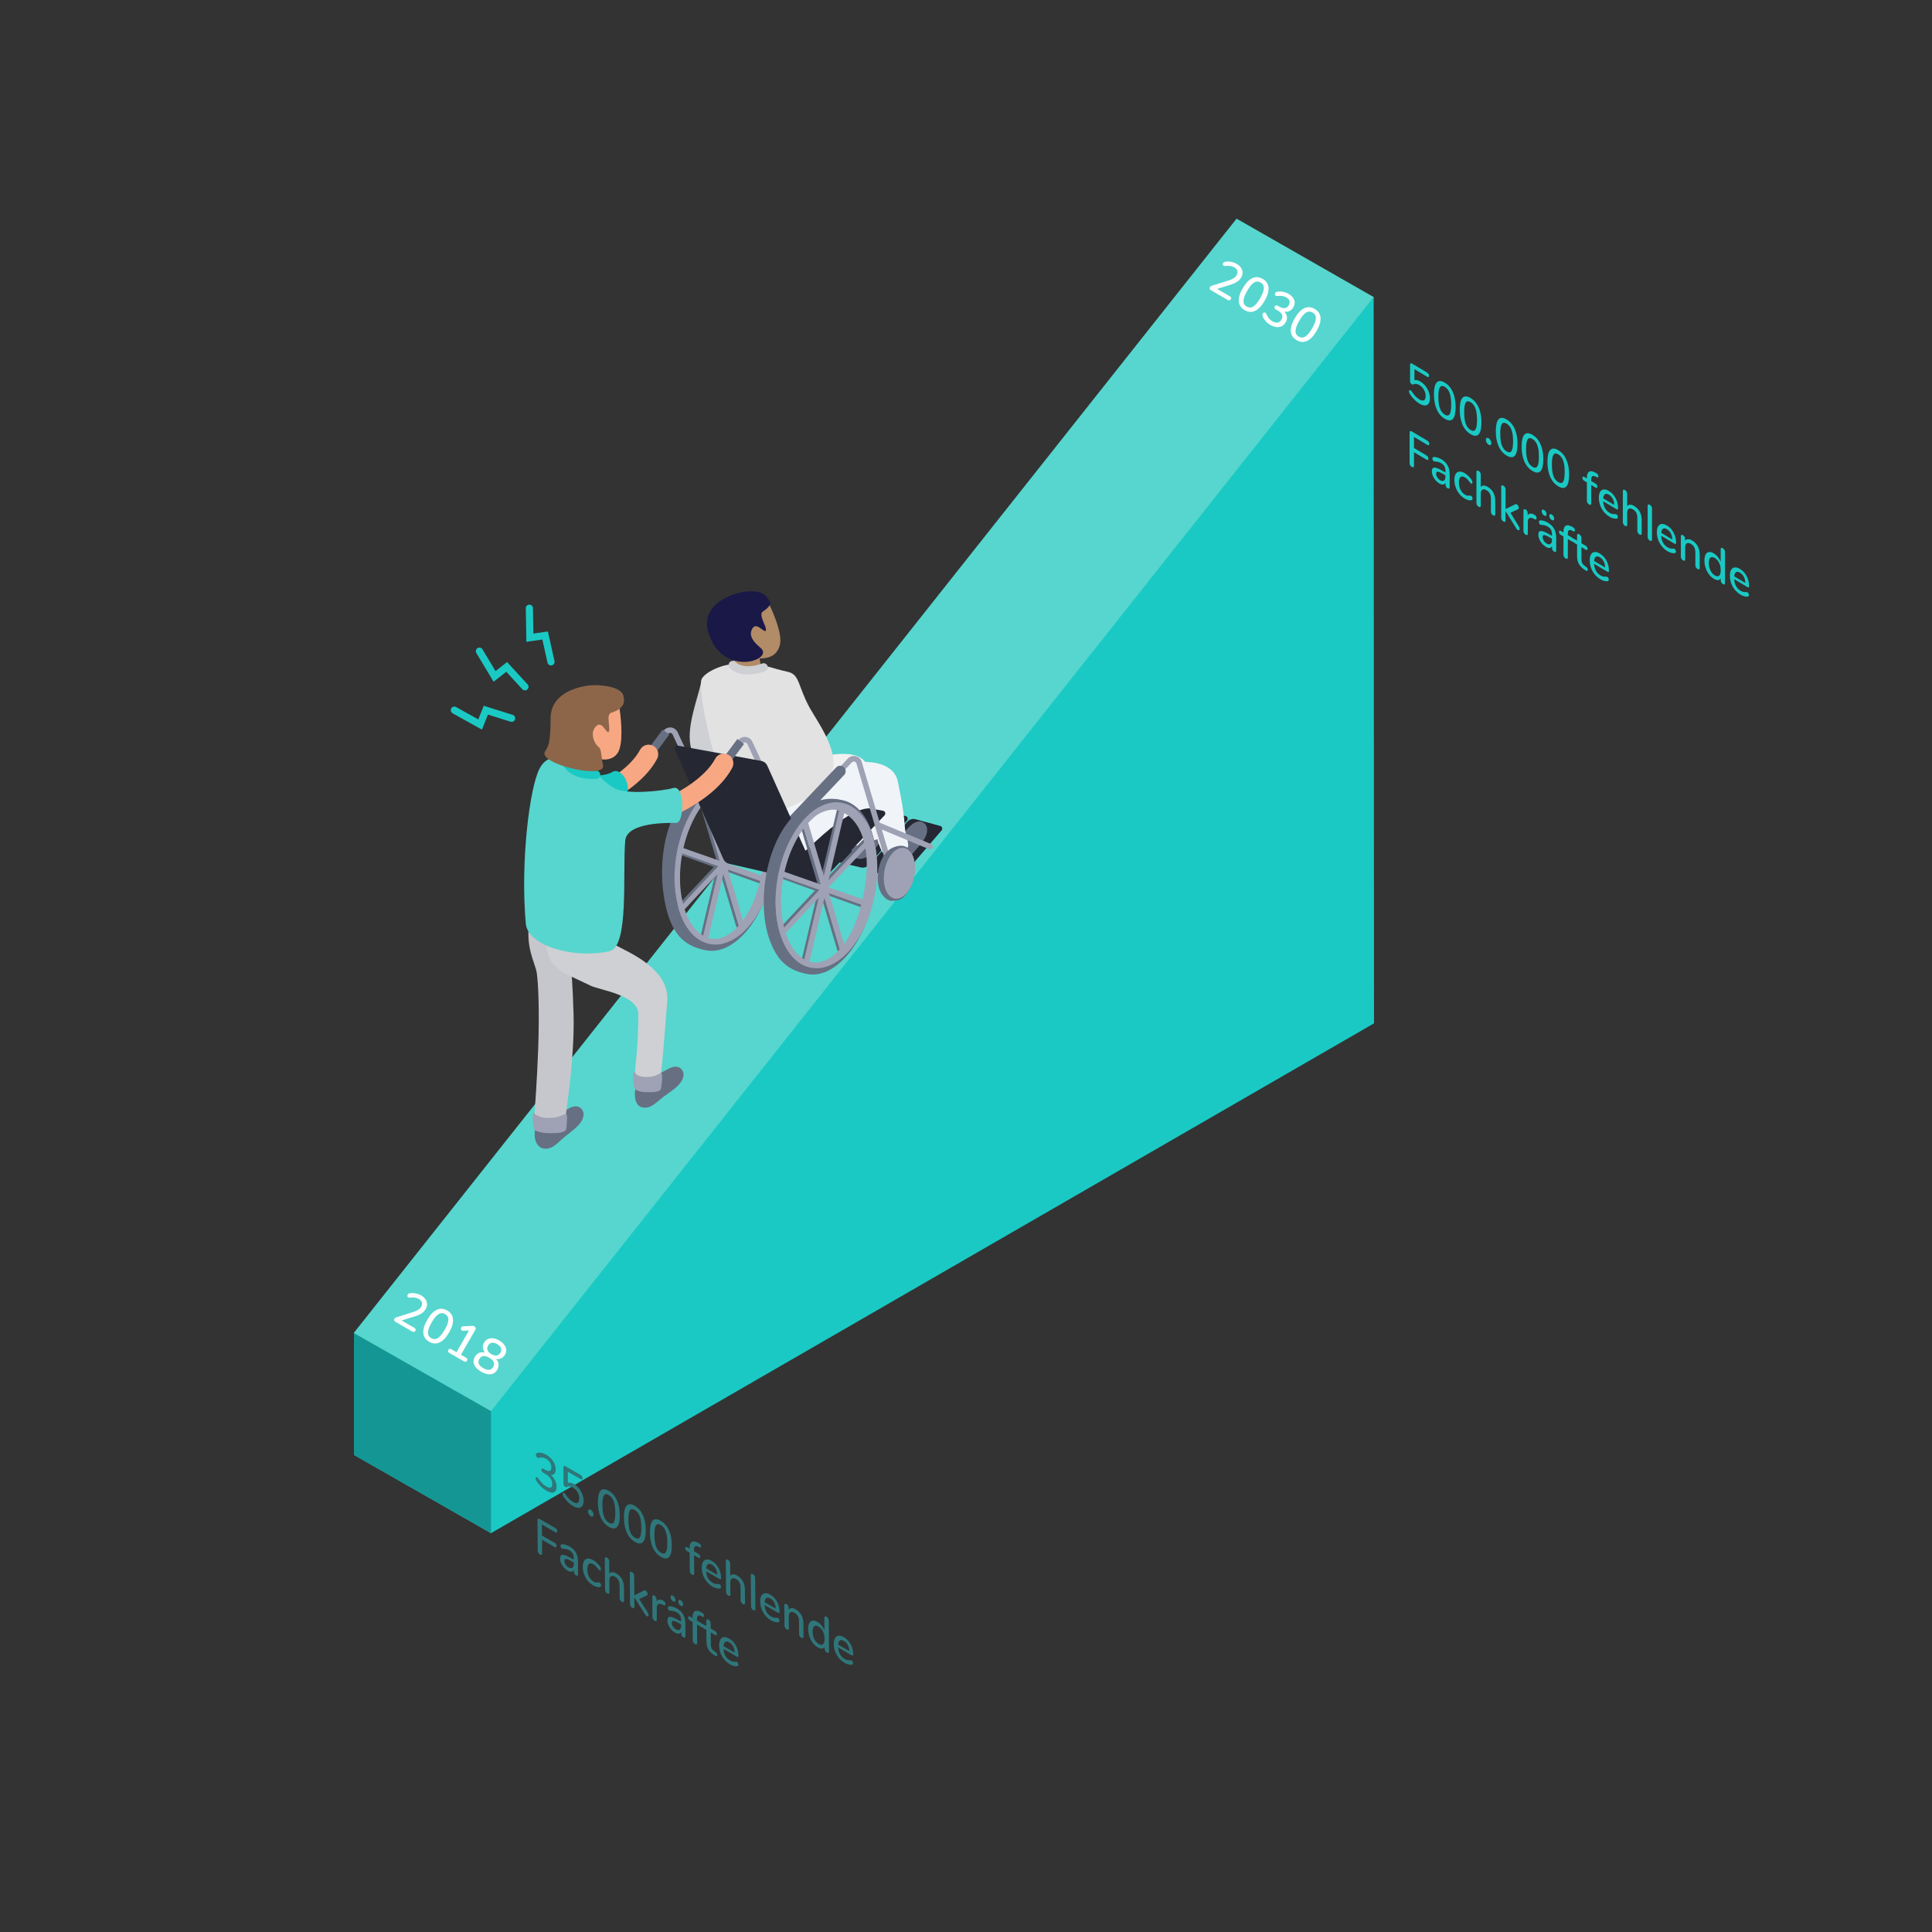
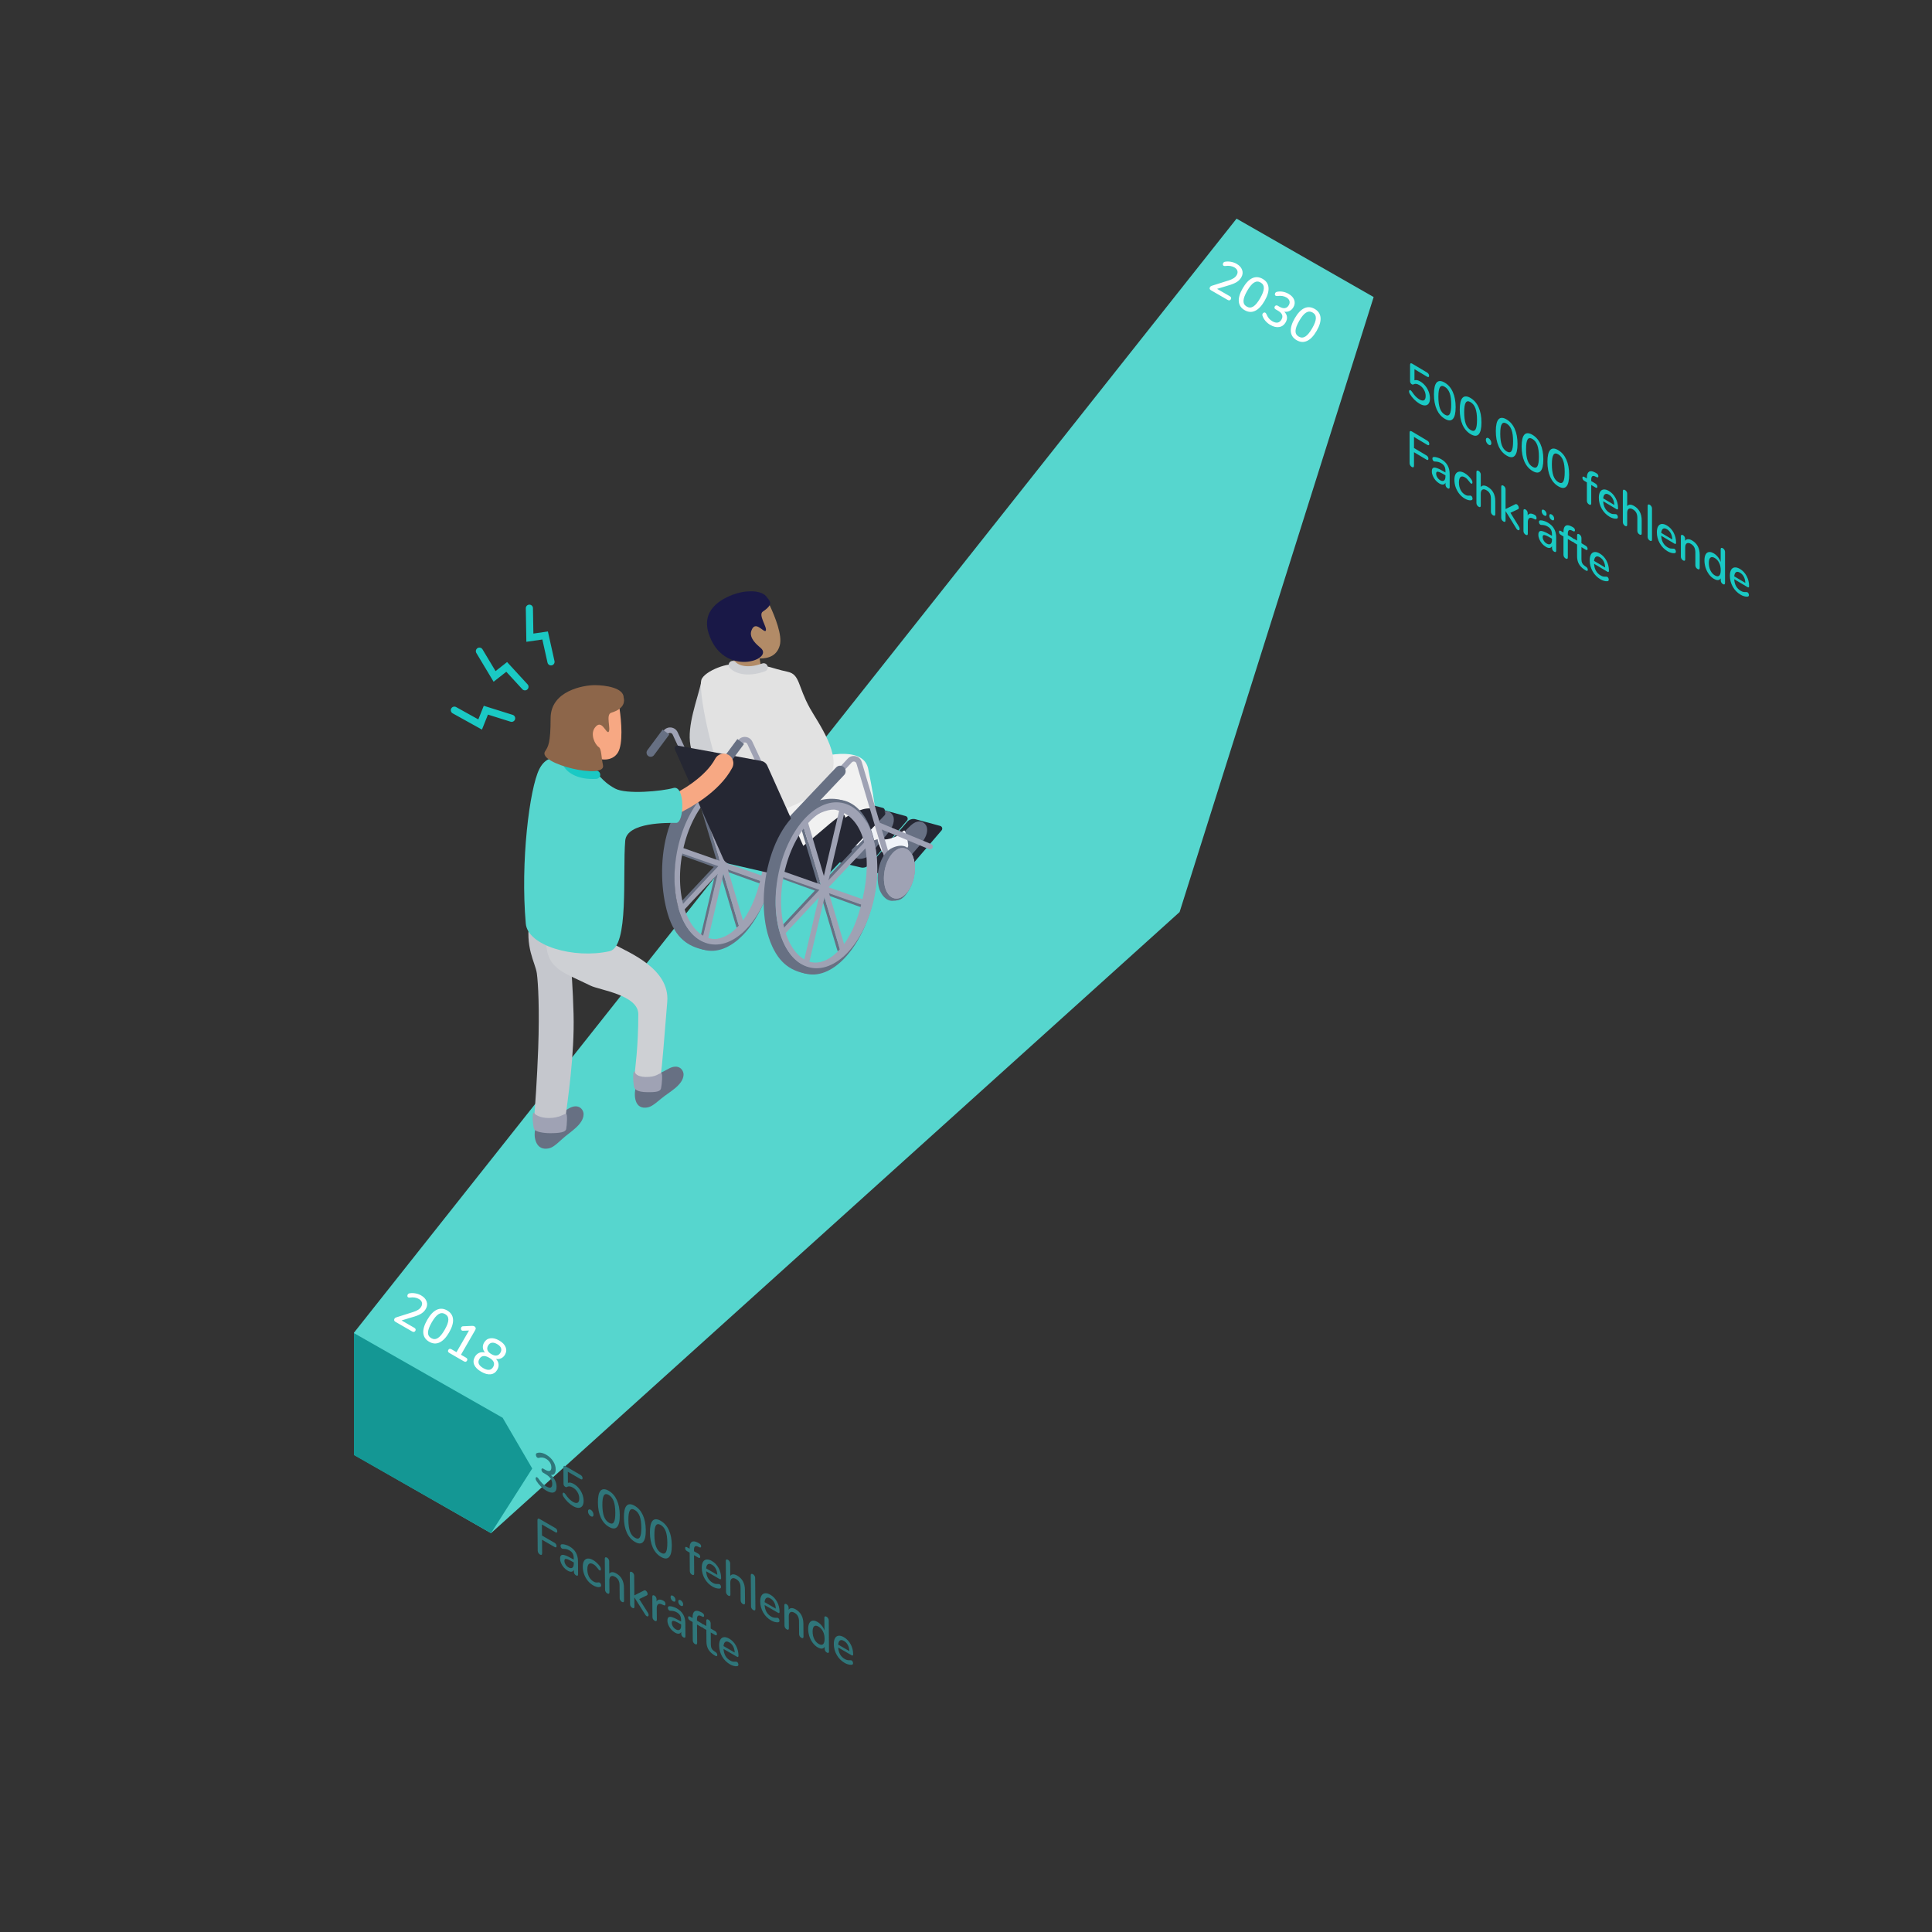
<svg xmlns="http://www.w3.org/2000/svg" width="1080" height="1080" viewBox="0 0 1080 1080" fill="none">
  <rect x="0" y="0" width="1080" height="1080" fill="#333333" stroke="none" />
  <g clip-path="url(#clip0)">
    <path d="M197.856 745.003L691.248 122.225L767.88 166.055L659.402 509.841L274.486 857.044L197.856 813.207L197.856 745.003Z" fill="#56D6CE" />
    <path d="M197.856 745.207L280.984 792.543L297.522 820.895L274.486 857.043L197.856 813.411L197.856 745.207Z" fill="#149794" />
-     <path d="M274.486 788.832L767.879 166.054L768.085 572.057L274.486 857.036L274.486 788.832Z" fill="#1AC9C4" />
    <path d="M231.586 742.24C231.974 742.464 232.213 742.721 232.305 743.011C232.412 743.31 232.373 743.621 232.186 743.944C231.785 744.64 231.188 744.758 230.396 744.301L221.036 738.897C220.68 738.692 220.453 738.431 220.355 738.116C220.282 737.794 220.335 737.479 220.512 737.172C220.727 736.8 221.068 736.545 221.536 736.406L230.833 733.464C232.069 733.078 233.052 732.644 233.784 732.161C234.515 731.678 235.072 731.105 235.455 730.442C235.95 729.585 236.077 728.786 235.837 728.044C235.623 727.295 235.063 726.659 234.158 726.137C232.784 725.343 231.114 725.08 229.15 725.347C228.907 725.357 228.702 725.358 228.535 725.348C228.394 725.331 228.259 725.285 228.129 725.21C227.903 725.08 227.77 724.863 227.729 724.559C227.689 724.256 227.753 723.958 227.921 723.667C228.154 723.263 228.503 723.033 228.966 722.977C229.981 722.787 231.063 722.798 232.213 723.009C233.372 723.204 234.437 723.582 235.407 724.142C237.007 725.066 238.038 726.211 238.5 727.576C238.987 728.935 238.829 730.31 238.026 731.7C237.457 732.686 236.697 733.498 235.748 734.135C234.814 734.782 233.529 735.365 231.892 735.886L224.481 738.138L231.586 742.24ZM239.901 750.048C237.913 748.9 236.822 747.279 236.63 745.185C236.454 743.1 237.188 740.635 238.83 737.79C240.482 734.929 242.255 733.053 244.148 732.163C246.058 731.283 248.007 731.416 249.995 732.564C251.983 733.712 253.065 735.329 253.241 737.413C253.443 739.491 252.718 741.96 251.066 744.822C249.414 747.683 247.633 749.554 245.723 750.435C243.83 751.325 241.889 751.196 239.901 750.048ZM241.063 748.035C242.308 748.754 243.534 748.739 244.741 747.992C245.948 747.245 247.224 745.708 248.568 743.38C249.912 741.052 250.601 739.187 250.635 737.784C250.678 736.364 250.078 735.296 248.833 734.577C247.588 733.858 246.362 733.872 245.155 734.62C243.957 735.351 242.686 736.88 241.342 739.208C240.007 741.52 239.314 743.393 239.261 744.828C239.217 746.247 239.818 747.316 241.063 748.035ZM260.495 758.931C260.883 759.155 261.123 759.412 261.214 759.702C261.306 759.992 261.258 760.298 261.071 760.621C260.67 761.317 260.081 761.44 259.305 760.992L251.206 756.316C250.414 755.859 250.219 755.283 250.62 754.587C250.807 754.264 251.048 754.07 251.345 754.004C251.658 753.947 252.008 754.031 252.396 754.255L255.185 755.865L262.171 743.765L258.763 743.899C258.546 743.903 258.356 743.858 258.194 743.765C257.92 743.606 257.747 743.345 257.677 742.981C257.623 742.626 257.685 742.296 257.862 741.988C258.077 741.617 258.406 741.419 258.851 741.395L263.957 741.175C264.46 741.163 264.881 741.256 265.22 741.452C265.576 741.657 265.801 741.938 265.897 742.295C265.993 742.652 265.929 743.025 265.705 743.412L257.683 757.307L260.495 758.931ZM277.264 759.657C278.099 760.526 278.576 761.492 278.696 762.553C278.816 763.614 278.578 764.661 277.981 765.696C277.122 767.183 275.9 768.03 274.316 768.236C272.757 768.435 270.983 767.96 268.994 766.812C267.006 765.664 265.7 764.361 265.077 762.902C264.479 761.436 264.61 759.959 265.468 758.472C266.075 757.421 266.868 756.683 267.847 756.256C268.842 755.839 269.92 755.783 271.081 756.087C270.411 755.269 270.026 754.367 269.926 753.383C269.842 752.408 270.066 751.46 270.598 750.538C271.41 749.132 272.567 748.323 274.068 748.112C275.579 747.885 277.248 748.299 279.074 749.353C280.901 750.408 282.094 751.646 282.652 753.068C283.22 754.474 283.098 755.88 282.286 757.286C281.754 758.208 281.032 758.879 280.121 759.301C279.234 759.716 278.282 759.835 277.264 759.657ZM277.912 751.366C276.781 750.713 275.784 750.46 274.922 750.609C274.069 750.742 273.386 751.253 272.873 752.142C272.341 753.064 272.226 753.935 272.528 754.756C272.83 755.577 273.547 756.314 274.678 756.967C275.81 757.621 276.807 757.873 277.669 757.724C278.531 757.575 279.228 757.04 279.76 756.118C280.273 755.229 280.374 754.382 280.063 753.577C279.761 752.756 279.044 752.019 277.912 751.366ZM270.156 764.8C272.727 766.284 274.567 766.064 275.678 764.14C276.798 762.2 276.073 760.488 273.502 759.004C270.932 757.52 269.087 757.748 267.967 759.688C266.856 761.612 267.586 763.316 270.156 764.8Z" fill="white" />
    <path d="M687.448 165.583C687.836 165.807 688.076 166.064 688.167 166.354C688.275 166.653 688.235 166.964 688.048 167.288C687.647 167.983 687.05 168.102 686.258 167.644L676.898 162.24C676.543 162.035 676.316 161.775 676.217 161.459C676.145 161.137 676.197 160.823 676.375 160.515C676.589 160.144 676.931 159.888 677.399 159.749L686.695 156.807C687.931 156.421 688.915 155.987 689.646 155.504C690.378 155.021 690.935 154.448 691.318 153.785C691.812 152.929 691.94 152.129 691.7 151.387C691.486 150.638 690.926 150.003 690.02 149.48C688.646 148.687 686.977 148.423 685.012 148.69C684.769 148.701 684.564 148.701 684.398 148.691C684.257 148.674 684.121 148.628 683.992 148.554C683.766 148.423 683.632 148.206 683.592 147.902C683.552 147.599 683.616 147.302 683.784 147.011C684.017 146.606 684.365 146.377 684.828 146.321C685.843 146.131 686.926 146.141 688.076 146.353C689.235 146.548 690.299 146.925 691.269 147.485C692.87 148.409 693.901 149.554 694.362 150.92C694.849 152.279 694.692 153.653 693.889 155.044C693.32 156.03 692.56 156.841 691.61 157.478C690.677 158.125 689.391 158.708 687.754 159.229L680.343 161.481L687.448 165.583ZM695.763 173.391C693.775 172.243 692.685 170.622 692.493 168.528C692.317 166.443 693.05 163.979 694.693 161.133C696.345 158.272 698.117 156.396 700.011 155.506C701.92 154.626 703.869 154.76 705.857 155.908C707.846 157.056 708.928 158.672 709.104 160.756C709.305 162.834 708.58 165.304 706.928 168.165C705.276 171.026 703.495 172.897 701.586 173.778C699.693 174.668 697.752 174.539 695.763 173.391ZM696.925 171.378C698.17 172.097 699.396 172.083 700.604 171.336C701.811 170.588 703.087 169.051 704.431 166.723C705.775 164.395 706.464 162.53 706.498 161.127C706.541 159.708 705.94 158.639 704.695 157.92C703.451 157.202 702.225 157.216 701.017 157.963C699.819 158.694 698.548 160.223 697.204 162.551C695.87 164.863 695.176 166.736 695.123 168.172C695.08 169.591 695.681 170.66 696.925 171.378ZM717.932 174.227C718.799 175.116 719.294 176.07 719.416 177.089C719.549 178.092 719.307 179.127 718.691 180.194C717.832 181.681 716.63 182.55 715.085 182.8C713.555 183.059 711.901 182.676 710.123 181.649C709.072 181.043 708.16 180.289 707.386 179.39C706.628 178.5 706.091 177.564 705.773 176.584C705.599 176.138 705.624 175.722 705.848 175.334C706.016 175.043 706.237 174.847 706.511 174.746C706.794 174.629 707.048 174.636 707.275 174.767C707.517 174.907 707.731 175.171 707.917 175.558C708.314 176.477 708.764 177.265 709.268 177.922C709.798 178.573 710.451 179.122 711.226 179.57C713.522 180.896 715.234 180.58 716.364 178.624C716.914 177.67 717.018 176.782 716.674 175.958C716.356 175.128 715.583 174.358 714.354 173.649L713.021 172.879C712.713 172.702 712.527 172.465 712.461 172.168C712.405 171.855 712.456 171.561 712.614 171.286C712.764 171.028 712.983 170.853 713.273 170.761C713.572 170.654 713.875 170.689 714.183 170.866L715.128 171.412C716.308 172.094 717.346 172.369 718.24 172.239C719.16 172.102 719.895 171.556 720.446 170.602C720.931 169.762 721.05 168.958 720.804 168.19C720.573 167.432 719.997 166.787 719.076 166.255C717.718 165.471 716.057 165.212 714.092 165.479C713.663 165.512 713.328 165.458 713.085 165.318C712.859 165.188 712.721 164.979 712.672 164.691C712.631 164.388 712.695 164.091 712.863 163.8C713.087 163.412 713.435 163.182 713.908 163.11C714.916 162.894 715.987 162.887 717.121 163.089C718.27 163.301 719.346 163.695 720.349 164.274C721.949 165.198 722.993 166.34 723.48 167.699C723.967 169.058 723.811 170.411 723.01 171.76C722.469 172.697 721.746 173.39 720.841 173.837C719.945 174.269 718.976 174.399 717.932 174.227ZM724.843 190.18C722.855 189.032 721.764 187.411 721.572 185.317C721.396 183.232 722.13 180.768 723.772 177.922C725.424 175.061 727.197 173.185 729.09 172.296C731 171.415 732.949 171.549 734.937 172.697C736.925 173.845 738.008 175.461 738.183 177.546C738.385 179.623 737.66 182.093 736.008 184.954C734.356 187.816 732.575 189.686 730.665 190.567C728.772 191.457 726.831 191.328 724.843 190.18ZM726.005 188.167C727.25 188.886 728.476 188.872 729.683 188.125C730.89 187.378 732.166 185.84 733.51 183.512C734.854 181.184 735.543 179.319 735.577 177.916C735.62 176.497 735.02 175.428 733.775 174.709C732.53 173.991 731.304 174.005 730.097 174.752C728.899 175.483 727.628 177.012 726.284 179.34C724.949 181.652 724.256 183.525 724.203 184.961C724.159 186.38 724.76 187.449 726.005 188.167Z" fill="white" />
    <path d="M793.989 213.265C795.048 213.895 795.978 214.71 796.78 215.71C797.599 216.719 798.232 217.833 798.681 219.053C799.131 220.272 799.355 221.497 799.355 222.729C799.355 223.98 799.107 224.943 798.609 225.618C798.112 226.292 797.414 226.633 796.516 226.64C795.633 226.657 794.615 226.321 793.46 225.634C792.465 225.042 791.486 224.264 790.524 223.299C789.577 222.344 788.783 221.331 788.142 220.258C787.821 219.75 787.66 219.281 787.66 218.852C787.66 218.516 787.741 218.284 787.901 218.155C788.061 218.008 788.254 218.001 788.479 218.135C788.623 218.22 788.751 218.325 788.864 218.448C788.992 218.58 789.136 218.759 789.297 218.985C789.954 219.974 790.612 220.823 791.27 221.531C791.944 222.231 792.65 222.8 793.387 223.239C794.51 223.907 795.385 224.082 796.01 223.764C796.636 223.426 796.949 222.623 796.949 221.354C796.949 220.141 796.628 218.979 795.986 217.869C795.361 216.769 794.518 215.904 793.46 215.274C792.77 214.864 792.152 214.636 791.607 214.592C791.061 214.529 790.548 214.643 790.067 214.935C789.826 215.054 789.537 215.012 789.2 214.812C788.928 214.65 788.695 214.418 788.503 214.117C788.326 213.807 788.238 213.493 788.238 213.175V203.963C788.238 203.534 788.334 203.255 788.527 203.127C788.735 203.009 789.032 203.064 789.417 203.293L797.695 208.218C798.064 208.437 798.353 208.712 798.561 209.041C798.77 209.37 798.874 209.713 798.874 210.067C798.874 210.441 798.77 210.668 798.561 210.749C798.353 210.83 798.064 210.761 797.695 210.542L790.692 206.376V212.592C791.575 212.258 792.674 212.482 793.989 213.265ZM807.648 234.103C805.674 232.929 804.166 231.173 803.124 228.836C802.097 226.507 801.584 223.701 801.584 220.415C801.584 217.111 802.097 214.906 803.124 213.8C804.166 212.703 805.674 212.741 807.648 213.915C809.621 215.089 811.121 216.84 812.147 219.168C813.19 221.487 813.712 224.299 813.712 227.603C813.712 230.907 813.19 233.107 812.147 234.204C811.121 235.311 809.621 235.277 807.648 234.103ZM807.648 231.779C808.883 232.514 809.789 232.428 810.367 231.521C810.944 230.614 811.233 228.816 811.233 226.128C811.233 223.44 810.944 221.308 810.367 219.733C809.789 218.138 808.883 216.974 807.648 216.239C806.412 215.504 805.506 215.59 804.928 216.497C804.351 217.386 804.062 219.174 804.062 221.862C804.062 224.531 804.351 226.672 804.928 228.285C805.506 229.88 806.412 231.044 807.648 231.779ZM822.076 242.687C820.103 241.513 818.595 239.757 817.552 237.42C816.526 235.092 816.012 232.285 816.012 228.999C816.012 225.695 816.526 223.49 817.552 222.384C818.595 221.287 820.103 221.325 822.076 222.499C824.049 223.673 825.549 225.424 826.576 227.752C827.619 230.071 828.14 232.883 828.14 236.187C828.14 239.491 827.619 241.691 826.576 242.788C825.549 243.895 824.049 243.861 822.076 242.687ZM822.076 240.363C823.312 241.098 824.218 241.012 824.795 240.105C825.373 239.198 825.662 237.4 825.662 234.712C825.662 232.024 825.373 229.892 824.795 228.317C824.218 226.723 823.312 225.558 822.076 224.823C820.841 224.088 819.935 224.174 819.357 225.081C818.78 225.97 818.491 227.758 818.491 230.446C818.491 233.115 818.78 235.256 819.357 236.869C819.935 238.464 820.841 239.628 822.076 240.363ZM832.149 248.596C831.716 248.338 831.347 247.951 831.043 247.433C830.754 246.926 830.609 246.41 830.609 245.888C830.609 245.365 830.754 245.022 831.043 244.857C831.347 244.684 831.716 244.726 832.149 244.984C832.583 245.242 832.944 245.634 833.232 246.16C833.521 246.668 833.665 247.183 833.665 247.706C833.665 248.229 833.521 248.572 833.232 248.736C832.944 248.9 832.583 248.854 832.149 248.596ZM842.239 254.683C840.266 253.509 838.758 251.753 837.715 249.415C836.688 247.087 836.175 244.28 836.175 240.995C836.175 237.691 836.688 235.486 837.715 234.379C838.758 233.282 840.266 233.321 842.239 234.495C844.212 235.668 845.712 237.42 846.739 239.748C847.781 242.067 848.303 244.878 848.303 248.182C848.303 251.486 847.781 253.687 846.739 254.784C845.712 255.89 844.212 255.856 842.239 254.683ZM842.239 252.359C843.474 253.093 844.38 253.007 844.958 252.1C845.535 251.193 845.824 249.396 845.824 246.708C845.824 244.02 845.535 241.888 844.958 240.312C844.38 238.718 843.474 237.553 842.239 236.819C841.003 236.084 840.097 236.17 839.52 237.077C838.942 237.965 838.653 239.753 838.653 242.441C838.653 245.111 838.942 247.252 839.52 248.865C840.097 250.459 841.003 251.624 842.239 252.359ZM856.667 263.267C854.694 262.093 853.186 260.337 852.143 257.999C851.117 255.671 850.603 252.864 850.603 249.579C850.603 246.275 851.117 244.07 852.143 242.963C853.186 241.866 854.694 241.905 856.667 243.079C858.641 244.253 860.141 246.004 861.167 248.332C862.21 250.651 862.731 253.462 862.731 256.766C862.731 260.07 862.21 262.271 861.167 263.368C860.141 264.474 858.641 264.441 856.667 263.267ZM856.667 260.943C857.903 261.678 858.809 261.591 859.387 260.684C859.964 259.777 860.253 257.98 860.253 255.292C860.253 252.604 859.964 250.472 859.387 248.896C858.809 247.302 857.903 246.138 856.667 245.403C855.432 244.668 854.526 244.754 853.948 245.661C853.371 246.549 853.082 248.338 853.082 251.026C853.082 253.695 853.371 255.836 853.948 257.449C854.526 259.043 855.432 260.208 856.667 260.943ZM871.096 271.851C869.123 270.677 867.615 268.921 866.572 266.583C865.545 264.255 865.032 261.448 865.032 258.163C865.032 254.859 865.545 252.654 866.572 251.547C867.615 250.45 869.123 250.489 871.096 251.663C873.069 252.837 874.569 254.588 875.596 256.916C876.639 259.235 877.16 262.046 877.16 265.35C877.16 268.654 876.639 270.855 875.596 271.952C874.569 273.058 873.069 273.025 871.096 271.851ZM871.096 269.527C872.331 270.262 873.238 270.176 873.815 269.269C874.393 268.361 874.681 266.564 874.681 263.876C874.681 261.188 874.393 259.056 873.815 257.481C873.238 255.886 872.331 254.722 871.096 253.987C869.861 253.252 868.954 253.338 868.377 254.245C867.799 255.133 867.511 256.922 867.511 259.61C867.511 262.279 867.799 264.42 868.377 266.033C868.954 267.627 869.861 268.792 871.096 269.527ZM891.869 266.402C891.067 265.999 890.474 265.945 890.089 266.238C889.704 266.513 889.511 267.145 889.511 268.135V268.919L891.894 270.336C892.23 270.536 892.487 270.792 892.664 271.102C892.856 271.403 892.952 271.722 892.952 272.058C892.952 272.394 892.856 272.607 892.664 272.698C892.487 272.78 892.23 272.72 891.894 272.52L889.511 271.103V281.351C889.511 281.799 889.391 282.072 889.15 282.172C888.926 282.262 888.637 282.203 888.284 281.993C887.931 281.783 887.642 281.499 887.418 281.141C887.193 280.765 887.081 280.353 887.081 279.905V269.657L885.637 268.798C885.3 268.597 885.035 268.347 884.843 268.045C884.666 267.735 884.578 267.412 884.578 267.076C884.578 266.74 884.666 266.531 884.843 266.449C885.035 266.359 885.3 266.413 885.637 266.614L887.081 267.473V267.109C887.081 265.391 887.458 264.272 888.212 263.75C888.966 263.209 890.033 263.293 891.412 264.002L892.038 264.318C892.551 264.586 892.92 264.871 893.145 265.172C893.385 265.484 893.506 265.826 893.506 266.199C893.506 266.853 893.169 267.025 892.495 266.718L891.869 266.402ZM903.634 287.541C903.859 287.675 904.043 287.887 904.188 288.178C904.332 288.47 904.404 288.774 904.404 289.091C904.404 289.633 904.116 289.918 903.538 289.948C902.977 289.987 902.359 289.909 901.685 289.713C901.028 289.528 900.394 289.253 899.784 288.891C897.923 287.783 896.455 286.285 895.381 284.395C894.306 282.486 893.768 280.439 893.768 278.255C893.768 276.855 894.001 275.753 894.466 274.947C894.948 274.15 895.613 273.706 896.464 273.615C897.33 273.533 898.308 273.816 899.399 274.465C900.971 275.401 902.215 276.728 903.129 278.448C904.043 280.168 904.501 282.027 904.501 284.024C904.501 284.771 904.212 284.973 903.634 284.629L896.199 280.205C896.359 283.194 897.554 285.352 899.784 286.679C900.378 287.032 900.891 287.244 901.324 287.315C901.757 287.386 902.215 287.415 902.696 287.403C902.744 287.394 902.872 287.396 903.081 287.408C903.306 287.411 903.49 287.455 903.634 287.541ZM899.447 276.566C898.517 276.013 897.771 275.914 897.209 276.271C896.648 276.627 896.311 277.398 896.199 278.581L902.407 282.275C902.359 280.977 902.078 279.839 901.565 278.862C901.068 277.875 900.362 277.11 899.447 276.566ZM913.532 282.873C916.323 284.534 917.719 287.203 917.719 290.88V298.16C917.719 298.571 917.606 298.831 917.382 298.94C917.157 299.049 916.86 298.994 916.491 298.774C916.122 298.555 915.826 298.257 915.601 297.881C915.392 297.514 915.288 297.125 915.288 296.714V289.462C915.288 288.342 915.088 287.402 914.687 286.64C914.302 285.889 913.692 285.265 912.858 284.768C911.879 284.186 911.093 284.073 910.5 284.429C909.906 284.786 909.609 285.561 909.609 286.756V293.336C909.609 293.746 909.497 294.006 909.272 294.115C909.064 294.234 908.775 294.183 908.406 293.964C908.037 293.744 907.74 293.447 907.516 293.07C907.291 292.694 907.179 292.301 907.179 291.89V274.558C907.179 274.147 907.291 273.887 907.516 273.778C907.756 273.679 908.061 273.739 908.43 273.958C908.783 274.168 909.064 274.457 909.272 274.823C909.497 275.181 909.609 275.556 909.609 275.948V282.948C910.01 282.402 910.548 282.125 911.221 282.115C911.895 282.105 912.665 282.358 913.532 282.873ZM922.271 302.213C921.918 302.003 921.621 301.714 921.38 301.347C921.156 300.989 921.043 300.586 921.043 300.138V282.834C921.043 282.386 921.156 282.117 921.38 282.027C921.621 281.927 921.918 281.983 922.271 282.193C922.624 282.403 922.912 282.696 923.137 283.072C923.362 283.43 923.474 283.832 923.474 284.28V301.584C923.474 302.032 923.362 302.302 923.137 302.392C922.912 302.482 922.624 302.423 922.271 302.213ZM936.064 306.834C936.288 306.968 936.473 307.18 936.617 307.472C936.761 307.763 936.834 308.067 936.834 308.385C936.834 308.926 936.545 309.211 935.967 309.241C935.406 309.28 934.788 309.202 934.114 309.007C933.457 308.821 932.823 308.547 932.213 308.184C930.353 307.077 928.885 305.578 927.81 303.688C926.735 301.779 926.198 299.733 926.198 297.549C926.198 296.149 926.43 295.046 926.895 294.24C927.377 293.444 928.042 293 928.893 292.908C929.759 292.826 930.738 293.11 931.828 293.759C933.401 294.694 934.644 296.022 935.558 297.742C936.473 299.462 936.93 301.32 936.93 303.318C936.93 304.064 936.641 304.266 936.064 303.922L928.628 299.499C928.788 302.487 929.984 304.645 932.213 305.972C932.807 306.325 933.32 306.537 933.753 306.608C934.187 306.679 934.644 306.708 935.125 306.696C935.173 306.687 935.302 306.689 935.51 306.701C935.735 306.704 935.919 306.749 936.064 306.834ZM931.877 295.859C930.946 295.306 930.2 295.207 929.639 295.564C929.077 295.921 928.74 296.691 928.628 297.875L934.836 301.568C934.788 300.27 934.507 299.133 933.994 298.155C933.497 297.169 932.791 296.403 931.877 295.859ZM945.937 302.152C948.744 303.823 950.148 306.496 950.148 310.174V317.454C950.148 317.883 950.035 318.152 949.811 318.261C949.602 318.361 949.306 318.297 948.921 318.068C948.552 317.848 948.255 317.55 948.03 317.174C947.822 316.807 947.717 316.418 947.717 316.008V308.868C947.717 307.71 947.517 306.742 947.116 305.962C946.731 305.191 946.121 304.558 945.287 304.062C944.308 303.48 943.522 303.367 942.929 303.723C942.335 304.079 942.038 304.854 942.038 306.049V312.629C942.038 313.04 941.926 313.3 941.702 313.409C941.493 313.527 941.204 313.477 940.835 313.257C940.466 313.038 940.169 312.74 939.945 312.364C939.72 311.987 939.608 311.594 939.608 311.183V299.787C939.608 299.395 939.72 299.145 939.945 299.036C940.186 298.917 940.482 298.963 940.835 299.173C941.188 299.383 941.469 299.672 941.677 300.038C941.886 300.405 941.99 300.784 941.99 301.176V302.324C942.375 301.732 942.913 301.427 943.603 301.408C944.292 301.389 945.07 301.637 945.937 302.152ZM963.074 306.468C963.443 306.687 963.74 306.985 963.964 307.362C964.189 307.738 964.301 308.131 964.301 308.542V325.846C964.301 326.275 964.189 326.545 963.964 326.654C963.756 326.772 963.467 326.722 963.098 326.502C962.729 326.283 962.432 325.985 962.208 325.609C961.999 325.242 961.895 324.844 961.895 324.414V323.294C961.542 323.906 961.029 324.235 960.355 324.282C959.681 324.311 958.903 324.062 958.021 323.538C957.01 322.936 956.104 322.098 955.301 321.024C954.515 319.959 953.898 318.751 953.449 317.401C953.015 316.061 952.799 314.691 952.799 313.291C952.799 311.872 953.015 310.76 953.449 309.953C953.898 309.157 954.515 308.703 955.301 308.592C956.088 308.481 956.994 308.731 958.021 309.342C958.903 309.866 959.673 310.549 960.331 311.388C961.004 312.218 961.518 313.139 961.871 314.152V307.04C961.871 306.648 961.975 306.402 962.184 306.302C962.408 306.193 962.705 306.248 963.074 306.468ZM958.598 321.641C959.641 322.261 960.451 322.323 961.029 321.827C961.606 321.331 961.895 320.308 961.895 318.758C961.895 317.209 961.606 315.843 961.029 314.659C960.467 313.485 959.657 312.583 958.598 311.953C957.539 311.323 956.713 311.252 956.12 311.739C955.542 312.216 955.253 313.22 955.253 314.751C955.253 316.282 955.55 317.662 956.144 318.893C956.737 320.105 957.555 321.021 958.598 321.641ZM976.882 331.119C977.107 331.252 977.291 331.465 977.435 331.756C977.58 332.047 977.652 332.352 977.652 332.669C977.652 333.21 977.363 333.496 976.786 333.526C976.224 333.565 975.607 333.487 974.933 333.291C974.275 333.105 973.641 332.831 973.032 332.468C971.171 331.361 969.703 329.863 968.628 327.972C967.553 326.064 967.016 324.017 967.016 321.833C967.016 320.433 967.249 319.33 967.714 318.524C968.195 317.728 968.861 317.284 969.711 317.193C970.577 317.111 971.556 317.394 972.647 318.043C974.219 318.979 975.462 320.306 976.377 322.026C977.291 323.746 977.748 325.605 977.748 327.602C977.748 328.349 977.46 328.55 976.882 328.207L969.446 323.783C969.607 326.772 970.802 328.93 973.032 330.256C973.625 330.609 974.139 330.821 974.572 330.892C975.005 330.964 975.462 330.993 975.944 330.981C975.992 330.972 976.12 330.974 976.329 330.986C976.553 330.989 976.738 331.033 976.882 331.119ZM972.695 320.144C971.765 319.59 971.019 319.492 970.457 319.848C969.896 320.205 969.559 320.975 969.446 322.159L975.655 325.853C975.607 324.555 975.326 323.417 974.813 322.44C974.315 321.453 973.609 320.688 972.695 320.144ZM789.2 261.044C788.831 260.825 788.535 260.517 788.31 260.122C788.085 259.709 787.973 259.287 787.973 258.858V241.834C787.973 241.405 788.077 241.131 788.286 241.012C788.511 240.884 788.815 240.935 789.2 241.164L797.815 246.289C798.585 246.747 798.97 247.368 798.97 248.152C798.97 248.936 798.585 249.099 797.815 248.641L790.428 244.246V250.434L797.334 254.543C798.104 255.001 798.489 255.622 798.489 256.406C798.489 257.19 798.104 257.353 797.334 256.895L790.428 252.786V260.318C790.428 260.766 790.315 261.054 790.091 261.182C789.882 261.319 789.585 261.273 789.2 261.044ZM805.754 256.752C807.31 257.678 808.465 258.822 809.219 260.186C809.989 261.558 810.374 263.178 810.374 265.045V272.297C810.374 272.726 810.269 273 810.061 273.119C809.852 273.219 809.564 273.159 809.195 272.939C808.842 272.729 808.561 272.441 808.352 272.074C808.144 271.708 808.04 271.319 808.04 270.908V269.872C807.735 270.475 807.278 270.81 806.668 270.876C806.074 270.934 805.377 270.724 804.574 270.247C803.804 269.789 803.099 269.191 802.457 268.455C801.831 267.709 801.334 266.909 800.965 266.055C800.596 265.201 800.412 264.373 800.412 263.57C800.395 262.552 800.612 261.897 801.061 261.604C801.51 261.293 802.24 261.317 803.251 261.675C804.262 262.015 805.665 262.72 807.462 263.789L808.016 264.118V263.306C808.016 262.261 807.831 261.395 807.462 260.709C807.093 260.022 806.5 259.436 805.681 258.949C805.12 258.615 804.591 258.384 804.093 258.256C803.596 258.128 803.05 258.047 802.457 258.011C802.024 258.033 801.719 257.992 801.542 257.887C801.302 257.744 801.101 257.522 800.941 257.221C800.797 256.93 800.724 256.625 800.724 256.308C800.724 256.028 800.789 255.824 800.917 255.695C801.061 255.556 801.286 255.475 801.591 255.451C802.152 255.431 802.81 255.542 803.564 255.785C804.318 256.01 805.048 256.332 805.754 256.752ZM805.008 268.404C805.89 268.929 806.612 269.013 807.173 268.657C807.735 268.282 808.016 267.543 808.016 266.442V265.714L807.582 265.456C806.331 264.712 805.369 264.204 804.695 263.934C804.021 263.664 803.54 263.602 803.251 263.747C802.962 263.874 802.818 264.227 802.818 264.806C802.818 265.478 803.026 266.152 803.444 266.83C803.861 267.507 804.382 268.032 805.008 268.404ZM818.728 278.667C817.589 277.989 816.586 277.103 815.72 276.009C814.869 274.925 814.204 273.707 813.722 272.357C813.257 271.016 813.024 269.646 813.024 268.246C813.024 266.827 813.265 265.72 813.746 264.923C814.244 264.137 814.934 263.707 815.816 263.635C816.698 263.562 817.709 263.865 818.848 264.542C819.457 264.905 820.067 265.37 820.677 265.938C821.302 266.516 821.856 267.125 822.337 267.766C822.85 268.482 823.107 269.111 823.107 269.652C823.107 269.97 823.035 270.197 822.89 270.336C822.746 270.455 822.562 270.448 822.337 270.314C822.193 270.228 822.048 270.105 821.904 269.945C821.759 269.765 821.575 269.525 821.35 269.223C820.949 268.686 820.572 268.238 820.219 267.878C819.883 267.51 819.473 267.183 818.992 266.896C817.901 266.247 817.051 266.171 816.441 266.667C815.848 267.172 815.551 268.19 815.551 269.721C815.551 271.252 815.848 272.614 816.441 273.807C817.035 274.981 817.877 275.893 818.968 276.542C819.449 276.828 819.875 276.997 820.244 277.049C820.612 277.1 820.989 277.101 821.374 277.05C821.551 277.024 821.727 277.017 821.904 277.029C822.08 277.04 822.241 277.089 822.385 277.175C822.61 277.309 822.794 277.53 822.939 277.84C823.083 278.131 823.155 278.436 823.155 278.753C823.155 279.014 823.091 279.219 822.963 279.366C822.85 279.505 822.65 279.6 822.361 279.653C821.88 279.74 821.318 279.695 820.677 279.518C820.035 279.342 819.385 279.058 818.728 278.667ZM831.683 272.179C834.475 273.839 835.87 276.508 835.87 280.186V287.466C835.87 287.876 835.758 288.136 835.533 288.245C835.309 288.354 835.012 288.299 834.643 288.08C834.274 287.86 833.977 287.562 833.753 287.186C833.544 286.819 833.44 286.43 833.44 286.02V278.768C833.44 277.648 833.239 276.707 832.838 275.946C832.453 275.194 831.844 274.57 831.009 274.074C830.031 273.492 829.245 273.379 828.651 273.735C828.058 274.091 827.761 274.866 827.761 276.061V282.641C827.761 283.052 827.649 283.312 827.424 283.421C827.215 283.539 826.927 283.489 826.558 283.269C826.189 283.05 825.892 282.752 825.667 282.376C825.443 281.999 825.33 281.606 825.33 281.195V263.863C825.33 263.452 825.443 263.193 825.667 263.084C825.908 262.984 826.213 263.044 826.582 263.264C826.935 263.474 827.215 263.762 827.424 264.129C827.649 264.486 827.761 264.861 827.761 265.253V272.253C828.162 271.708 828.699 271.43 829.373 271.42C830.047 271.41 830.817 271.663 831.683 272.179ZM849.061 294.305C849.35 294.757 849.494 295.188 849.494 295.599C849.494 295.954 849.39 296.2 849.181 296.337C848.973 296.474 848.724 296.457 848.435 296.285C848.131 296.104 847.858 295.811 847.617 295.406L841.626 285.682V290.862C841.626 291.31 841.513 291.588 841.289 291.697C841.064 291.788 840.775 291.728 840.422 291.518C840.069 291.308 839.773 291.019 839.532 290.652C839.307 290.276 839.195 289.864 839.195 289.416V272.14C839.195 271.692 839.307 271.423 839.532 271.332C839.773 271.233 840.069 271.288 840.422 271.498C840.775 271.708 841.064 272.001 841.289 272.377C841.513 272.735 841.626 273.138 841.626 273.586V284.562L847.112 281.862C847.385 281.744 847.649 281.762 847.906 281.914C848.211 282.096 848.476 282.384 848.7 282.779C848.925 283.174 849.037 283.548 849.037 283.903C849.037 284.258 848.901 284.503 848.628 284.64L844.345 286.655L849.061 294.305ZM857.787 287.764C858.557 288.167 858.942 288.778 858.942 289.6C858.942 290.01 858.853 290.266 858.677 290.366C858.5 290.467 858.196 290.407 857.762 290.186L857.041 289.841C856.03 289.351 855.276 289.313 854.779 289.727C854.297 290.15 854.057 290.865 854.057 291.873V298.285C854.057 298.733 853.944 299.003 853.72 299.093C853.495 299.183 853.206 299.124 852.854 298.914C852.501 298.704 852.204 298.415 851.963 298.048C851.739 297.69 851.626 297.288 851.626 296.84V285.444C851.626 285.014 851.739 284.754 851.963 284.664C852.204 284.564 852.501 284.62 852.854 284.83C853.174 285.021 853.439 285.299 853.648 285.666C853.872 286.024 853.984 286.408 853.984 286.819V288.163C854.305 287.532 854.771 287.184 855.38 287.117C855.99 287.05 856.68 287.209 857.45 287.592L857.787 287.764ZM865.301 292.179C866.857 293.105 868.012 294.249 868.766 295.613C869.536 296.985 869.921 298.605 869.921 300.472V307.724C869.921 308.153 869.817 308.427 869.608 308.546C869.4 308.646 869.111 308.586 868.742 308.366C868.389 308.156 868.108 307.868 867.9 307.501C867.691 307.135 867.587 306.746 867.587 306.335V305.299C867.282 305.902 866.825 306.237 866.215 306.303C865.622 306.361 864.924 306.151 864.122 305.674C863.352 305.216 862.646 304.618 862.004 303.882C861.379 303.136 860.881 302.336 860.512 301.482C860.143 300.628 859.959 299.8 859.959 298.997C859.943 297.979 860.16 297.324 860.609 297.032C861.058 296.72 861.788 296.744 862.798 297.102C863.809 297.442 865.213 298.147 867.01 299.216L867.563 299.545V298.733C867.563 297.688 867.379 296.822 867.01 296.136C866.641 295.449 866.047 294.863 865.229 294.376C864.667 294.042 864.138 293.811 863.641 293.683C863.143 293.555 862.598 293.474 862.004 293.438C861.571 293.46 861.266 293.419 861.09 293.314C860.849 293.171 860.649 292.949 860.488 292.648C860.344 292.357 860.272 292.052 860.272 291.735C860.272 291.455 860.336 291.251 860.464 291.122C860.609 290.984 860.833 290.902 861.138 290.878C861.7 290.858 862.357 290.969 863.111 291.212C863.865 291.437 864.595 291.759 865.301 292.179ZM864.555 303.831C865.437 304.356 866.159 304.44 866.721 304.084C867.282 303.709 867.563 302.97 867.563 301.869V301.141L867.13 300.883C865.879 300.139 864.916 299.631 864.242 299.361C863.568 299.091 863.087 299.029 862.798 299.174C862.51 299.301 862.365 299.654 862.365 300.233C862.365 300.905 862.574 301.579 862.991 302.257C863.408 302.934 863.929 303.459 864.555 303.831ZM863.183 288.147C862.782 287.909 862.454 287.573 862.197 287.14C861.94 286.708 861.812 286.258 861.812 285.791C861.812 285.343 861.94 285.056 862.197 284.928C862.454 284.801 862.782 284.857 863.183 285.095C863.568 285.324 863.889 285.655 864.146 286.088C864.419 286.53 864.555 286.975 864.555 287.423C864.555 287.89 864.427 288.187 864.17 288.314C863.913 288.442 863.585 288.386 863.183 288.147ZM867.419 290.667C867.034 290.438 866.713 290.107 866.456 289.674C866.199 289.223 866.071 288.773 866.071 288.325C866.071 287.877 866.199 287.59 866.456 287.462C866.713 287.335 867.034 287.386 867.419 287.615C867.82 287.854 868.149 288.189 868.405 288.622C868.662 289.055 868.79 289.495 868.79 289.943C868.79 290.41 868.662 290.707 868.405 290.834C868.149 290.961 867.82 290.906 867.419 290.667ZM878.78 296.614C877.978 296.212 877.385 296.157 877 296.451C876.615 296.726 876.422 297.358 876.422 298.347V299.131L878.804 300.549C879.141 300.749 879.398 301.005 879.574 301.315C879.767 301.616 879.863 301.935 879.863 302.271C879.863 302.607 879.767 302.82 879.574 302.911C879.398 302.993 879.141 302.933 878.804 302.733L876.422 301.315V311.563C876.422 312.011 876.302 312.285 876.061 312.385C875.837 312.475 875.548 312.415 875.195 312.205C874.842 311.995 874.553 311.712 874.329 311.354C874.104 310.978 873.992 310.566 873.992 310.118V299.87L872.548 299.011C872.211 298.81 871.946 298.559 871.754 298.258C871.577 297.948 871.489 297.625 871.489 297.289C871.489 296.953 871.577 296.744 871.754 296.662C871.946 296.571 872.211 296.626 872.548 296.827L873.992 297.686V297.322C873.992 295.604 874.369 294.485 875.123 293.962C875.877 293.422 876.943 293.506 878.323 294.214L878.949 294.531C879.462 294.799 879.831 295.084 880.056 295.385C880.296 295.696 880.417 296.039 880.417 296.412C880.417 297.065 880.08 297.238 879.406 296.931L878.78 296.614ZM886.611 316.841C886.964 317.088 887.212 317.348 887.357 317.621C887.517 317.884 887.597 318.175 887.597 318.492C887.597 318.865 887.469 319.078 887.212 319.131C886.972 319.174 886.611 319.034 886.129 318.711L885.48 318.268C884.18 317.383 883.21 316.348 882.568 315.164C881.926 313.961 881.605 312.566 881.605 310.979V304.399L880.162 303.54C879.456 303.12 879.103 302.546 879.103 301.818C879.103 301.482 879.191 301.274 879.368 301.192C879.56 301.101 879.825 301.156 880.162 301.356L881.605 302.215V299.331C881.605 298.902 881.71 298.628 881.918 298.509C882.143 298.4 882.44 298.456 882.809 298.675C883.178 298.895 883.474 299.193 883.699 299.569C883.924 299.945 884.036 300.348 884.036 300.777V303.661L886.418 305.079C886.755 305.279 887.012 305.534 887.188 305.845C887.381 306.146 887.477 306.464 887.477 306.8C887.477 307.155 887.381 307.369 887.188 307.441C887.012 307.522 886.755 307.463 886.418 307.263L884.036 305.845V312.621C884.036 313.499 884.188 314.233 884.493 314.825C884.814 315.427 885.295 315.946 885.937 316.384L886.611 316.841ZM898.535 322.507C898.76 322.641 898.944 322.853 899.088 323.145C899.233 323.436 899.305 323.74 899.305 324.057C899.305 324.599 899.016 324.884 898.439 324.914C897.877 324.953 897.26 324.875 896.586 324.68C895.928 324.494 895.294 324.219 894.685 323.857C892.824 322.75 891.356 321.251 890.281 319.361C889.206 317.452 888.669 315.406 888.669 313.222C888.669 311.822 888.902 310.719 889.367 309.913C889.848 309.116 890.514 308.673 891.364 308.581C892.23 308.499 893.209 308.783 894.3 309.432C895.872 310.367 897.115 311.695 898.03 313.415C898.944 315.135 899.401 316.993 899.401 318.991C899.401 319.737 899.113 319.939 898.535 319.595L891.099 315.172C891.26 318.16 892.455 320.318 894.685 321.645C895.278 321.998 895.792 322.21 896.225 322.281C896.658 322.352 897.115 322.381 897.597 322.369C897.645 322.36 897.773 322.362 897.982 322.374C898.206 322.377 898.391 322.421 898.535 322.507ZM894.348 311.532C893.418 310.979 892.672 310.88 892.11 311.237C891.549 311.593 891.212 312.364 891.099 313.548L897.308 317.241C897.26 315.943 896.979 314.806 896.466 313.828C895.968 312.842 895.262 312.076 894.348 311.532Z" fill="#1AC9C4" />
    <path d="M307.936 824.477C308.973 825.41 309.762 826.442 310.302 827.571C310.842 828.682 311.117 829.853 311.128 831.085C311.142 832.802 310.627 833.852 309.585 834.235C308.558 834.627 307.156 834.309 305.378 833.283C304.327 832.676 303.315 831.897 302.342 830.945C301.385 830.002 300.572 828.994 299.903 827.921C299.578 827.436 299.413 826.969 299.409 826.521C299.407 826.185 299.485 825.952 299.645 825.821C299.805 825.672 299.998 825.662 300.224 825.793C300.466 825.933 300.742 826.213 301.051 826.633C301.751 827.632 302.434 828.481 303.099 829.181C303.781 829.872 304.51 830.441 305.285 830.889C307.581 832.214 308.72 831.748 308.701 829.489C308.692 828.388 308.378 827.389 307.759 826.493C307.157 825.588 306.241 824.78 305.012 824.071L303.679 823.301C303.372 823.124 303.128 822.872 302.948 822.545C302.769 822.2 302.677 821.868 302.675 821.551C302.672 821.252 302.759 821.042 302.935 820.921C303.111 820.781 303.352 820.8 303.66 820.977L304.605 821.523C305.785 822.204 306.68 822.443 307.29 822.237C307.916 822.023 308.224 821.365 308.215 820.263C308.207 819.293 307.942 818.387 307.421 817.547C306.915 816.717 306.201 816.035 305.28 815.503C303.922 814.719 302.569 814.542 301.221 814.971C300.916 815.037 300.642 814.999 300.4 814.859C300.173 814.729 299.978 814.505 299.815 814.187C299.651 813.851 299.568 813.515 299.565 813.179C299.562 812.731 299.72 812.451 300.041 812.339C300.698 812.031 301.494 811.952 302.428 812.101C303.379 812.26 304.355 812.629 305.358 813.207C306.958 814.131 308.239 815.335 309.2 816.819C310.162 818.303 310.641 819.825 310.638 821.383C310.647 822.466 310.412 823.287 309.934 823.847C309.456 824.388 308.79 824.598 307.936 824.477ZM320.783 829.554C321.85 830.17 322.79 830.972 323.602 831.962C324.431 832.96 325.076 834.066 325.536 835.28C325.997 836.493 326.232 837.716 326.242 838.948C326.252 840.198 326.011 841.164 325.518 841.845C325.025 842.527 324.328 842.877 323.427 842.895C322.542 842.923 321.518 842.601 320.354 841.929C319.351 841.351 318.364 840.585 317.391 839.633C316.434 838.691 315.629 837.687 314.977 836.623C314.651 836.119 314.486 835.653 314.482 835.223C314.48 834.887 314.558 834.654 314.718 834.523C314.878 834.374 315.071 834.365 315.297 834.495C315.443 834.579 315.572 834.682 315.686 834.803C315.816 834.934 315.962 835.111 316.125 835.335C316.792 836.315 317.459 837.155 318.124 837.855C318.806 838.546 319.518 839.106 320.262 839.535C321.393 840.189 322.272 840.352 322.896 840.025C323.521 839.68 323.828 838.873 323.818 837.604C323.808 836.39 323.476 835.233 322.824 834.132C322.187 833.04 321.336 832.186 320.269 831.57C319.574 831.168 318.952 830.949 318.405 830.912C317.858 830.856 317.344 830.977 316.864 831.276C316.623 831.397 316.333 831.36 315.994 831.164C315.719 831.005 315.484 830.776 315.288 830.478C315.109 830.17 315.018 829.857 315.015 829.54L314.94 820.328C314.936 819.899 315.03 819.619 315.222 819.488C315.43 819.367 315.728 819.418 316.116 819.642L324.458 824.458C324.83 824.673 325.122 824.943 325.333 825.27C325.545 825.597 325.653 825.937 325.656 826.292C325.659 826.665 325.556 826.894 325.348 826.978C325.139 827.062 324.849 826.997 324.477 826.782L317.421 822.708L317.472 828.924C318.354 828.578 319.458 828.788 320.783 829.554ZM330.262 847.594C329.825 847.342 329.452 846.959 329.142 846.446C328.848 845.942 328.699 845.429 328.695 844.906C328.691 844.383 328.833 844.038 329.121 843.87C329.425 843.693 329.795 843.73 330.232 843.982C330.668 844.234 331.034 844.621 331.327 845.144C331.621 845.648 331.77 846.161 331.775 846.684C331.779 847.207 331.637 847.552 331.349 847.72C331.06 847.888 330.698 847.846 330.262 847.594ZM340.429 853.548C338.441 852.4 336.914 850.664 335.849 848.34C334.801 846.025 334.263 843.225 334.236 839.94C334.209 836.636 334.706 834.424 335.726 833.304C336.763 832.194 338.275 832.212 340.264 833.36C342.252 834.508 343.771 836.24 344.819 838.554C345.884 840.86 346.43 843.664 346.457 846.968C346.484 850.272 345.979 852.479 344.943 853.59C343.922 854.71 342.418 854.696 340.429 853.548ZM340.41 851.224C341.655 851.943 342.563 851.845 343.135 850.93C343.707 850.015 343.981 848.214 343.959 845.526C343.937 842.838 343.63 840.71 343.038 839.142C342.446 837.556 341.528 836.403 340.283 835.684C339.038 834.966 338.13 835.064 337.558 835.978C336.986 836.874 336.711 838.666 336.733 841.354C336.755 844.023 337.062 846.161 337.655 847.766C338.247 849.353 339.165 850.505 340.41 851.224ZM354.969 861.942C352.981 860.794 351.454 859.058 350.389 856.734C349.34 854.42 348.803 851.62 348.776 848.335C348.749 845.031 349.245 842.819 350.266 841.699C351.302 840.588 352.815 840.607 354.803 841.755C356.792 842.903 358.31 844.634 359.359 846.949C360.424 849.254 360.97 852.059 360.997 855.363C361.024 858.667 360.519 860.874 359.482 861.984C358.462 863.104 356.957 863.09 354.969 861.942ZM354.95 859.618C356.195 860.337 357.103 860.239 357.675 859.324C358.246 858.41 358.521 856.609 358.499 853.921C358.477 851.233 358.17 849.105 357.578 847.537C356.986 845.95 356.067 844.798 354.822 844.079C353.578 843.36 352.669 843.458 352.098 844.373C351.526 845.269 351.251 847.061 351.273 849.749C351.295 852.418 351.602 854.555 352.194 856.16C352.787 857.747 353.705 858.9 354.95 859.618ZM369.509 870.337C367.52 869.189 365.994 867.453 364.929 865.129C363.88 862.814 363.342 860.014 363.315 856.729C363.288 853.425 363.785 851.213 364.806 850.093C365.842 848.983 367.355 849.002 369.343 850.15C371.332 851.298 372.85 853.029 373.899 855.343C374.964 857.649 375.509 860.453 375.537 863.757C375.564 867.061 375.059 869.268 374.022 870.379C373.002 871.499 371.497 871.485 369.509 870.337ZM369.49 868.013C370.734 868.732 371.643 868.634 372.214 867.719C372.786 866.804 373.061 865.003 373.039 862.315C373.017 859.627 372.71 857.499 372.118 855.931C371.526 854.345 370.607 853.192 369.362 852.473C368.117 851.755 367.209 851.853 366.638 852.767C366.066 853.663 365.791 855.455 365.813 858.143C365.835 860.812 366.142 862.95 366.734 864.555C367.326 866.142 368.245 867.294 369.49 868.013ZM390.296 864.615C389.488 864.223 388.893 864.177 388.509 864.475C388.125 864.755 387.937 865.39 387.946 866.379L387.952 867.163L390.353 868.549C390.692 868.745 390.952 868.997 391.131 869.305C391.327 869.604 391.426 869.921 391.428 870.257C391.431 870.593 391.336 870.808 391.144 870.901C390.968 870.985 390.71 870.929 390.37 870.733L387.97 869.347L388.054 879.595C388.058 880.043 387.939 880.318 387.699 880.421C387.474 880.514 387.184 880.458 386.829 880.253C386.473 880.047 386.181 879.767 385.953 879.413C385.724 879.039 385.608 878.629 385.605 878.181L385.521 867.933L384.066 867.093C383.726 866.897 383.459 866.65 383.263 866.351C383.084 866.043 382.993 865.721 382.99 865.385C382.987 865.049 383.074 864.839 383.25 864.755C383.443 864.662 383.708 864.713 384.048 864.909L385.503 865.749L385.5 865.385C385.486 863.668 385.855 862.543 386.606 862.011C387.358 861.461 388.429 861.531 389.818 862.221L390.448 862.529C390.965 862.791 391.337 863.071 391.565 863.369C391.809 863.677 391.932 864.018 391.935 864.391C391.941 865.045 391.604 865.222 390.926 864.923L390.296 864.615ZM402.268 885.6C402.494 885.73 402.681 885.94 402.828 886.23C402.975 886.519 403.05 886.822 403.053 887.14C403.057 887.681 402.77 887.97 402.191 888.008C401.628 888.054 401.008 887.984 400.331 887.798C399.67 887.62 399.032 887.354 398.418 887C396.543 885.917 395.058 884.438 393.965 882.562C392.871 880.667 392.316 878.628 392.298 876.444C392.286 875.044 392.51 873.938 392.97 873.126C393.446 872.323 394.11 871.871 394.962 871.768C395.83 871.675 396.814 871.945 397.913 872.58C399.498 873.495 400.755 874.806 401.686 876.514C402.617 878.222 403.091 880.075 403.108 882.072C403.114 882.818 402.826 883.024 402.244 882.688L394.751 878.362C394.936 881.348 396.153 883.49 398.4 884.788C398.998 885.133 399.514 885.338 399.949 885.404C400.384 885.469 400.843 885.492 401.325 885.474C401.374 885.464 401.502 885.464 401.712 885.474C401.937 885.474 402.122 885.516 402.268 885.6ZM397.979 874.68C397.041 874.139 396.292 874.05 395.732 874.414C395.172 874.778 394.841 875.553 394.738 876.738L400.994 880.35C400.935 879.053 400.644 877.919 400.121 876.948C399.614 875.968 398.9 875.212 397.979 874.68ZM412.155 880.802C414.967 882.426 416.389 885.077 416.419 888.754L416.479 896.034C416.482 896.444 416.372 896.706 416.147 896.818C415.923 896.93 415.625 896.878 415.253 896.664C414.881 896.449 414.581 896.155 414.353 895.782C414.141 895.418 414.033 895.03 414.03 894.62L413.97 887.368C413.961 886.248 413.752 885.31 413.344 884.554C412.951 883.807 412.335 883.191 411.494 882.706C410.508 882.137 409.719 882.034 409.127 882.398C408.534 882.762 408.243 883.541 408.253 884.736L408.307 891.316C408.31 891.726 408.2 891.988 407.976 892.1C407.767 892.221 407.477 892.174 407.106 891.96C406.734 891.745 406.434 891.451 406.205 891.078C405.977 890.704 405.861 890.312 405.858 889.902L405.716 872.57C405.712 872.16 405.823 871.898 406.047 871.786C406.288 871.684 406.594 871.74 406.966 871.954C407.321 872.16 407.605 872.444 407.817 872.808C408.045 873.163 408.161 873.536 408.164 873.928L408.222 880.928C408.619 880.377 409.156 880.093 409.832 880.074C410.507 880.056 411.282 880.298 412.155 880.802ZM421.077 900.026C420.721 899.821 420.421 899.536 420.177 899.172C419.949 898.817 419.833 898.416 419.829 897.968L419.687 880.665C419.684 880.217 419.794 879.946 420.019 879.853C420.259 879.75 420.557 879.801 420.913 880.007C421.268 880.212 421.56 880.501 421.789 880.875C422.017 881.229 422.133 881.631 422.136 882.079L422.278 899.382C422.282 899.83 422.172 900.101 421.947 900.194C421.723 900.287 421.433 900.231 421.077 900.026ZM434.947 904.467C435.173 904.598 435.36 904.808 435.507 905.097C435.654 905.386 435.729 905.69 435.732 906.007C435.736 906.548 435.449 906.837 434.87 906.875C434.307 906.921 433.687 906.851 433.01 906.665C432.349 906.487 431.711 906.221 431.097 905.867C429.221 904.784 427.737 903.305 426.644 901.429C425.55 899.534 424.995 897.495 424.977 895.311C424.965 893.911 425.189 892.805 425.649 891.993C426.125 891.19 426.789 890.738 427.641 890.635C428.509 890.542 429.493 890.813 430.592 891.447C432.177 892.362 433.434 893.673 434.365 895.381C435.296 897.089 435.77 898.942 435.787 900.939C435.793 901.686 435.505 901.891 434.923 901.555L427.43 897.229C427.615 900.216 428.832 902.358 431.079 903.655C431.677 904 432.193 904.206 432.628 904.271C433.063 904.336 433.522 904.36 434.004 904.341C434.053 904.332 434.181 904.332 434.391 904.341C434.616 904.341 434.801 904.383 434.947 904.467ZM430.658 893.547C429.72 893.006 428.971 892.917 428.411 893.281C427.851 893.645 427.519 894.42 427.417 895.605L433.673 899.217C433.614 897.92 433.323 896.786 432.8 895.815C432.293 894.835 431.579 894.079 430.658 893.547ZM444.809 899.655C447.638 901.289 449.068 903.944 449.098 907.621L449.158 914.901C449.161 915.33 449.051 915.601 448.826 915.713C448.618 915.816 448.32 915.755 447.932 915.531C447.56 915.316 447.26 915.022 447.032 914.649C446.82 914.285 446.712 913.898 446.709 913.487L446.65 906.347C446.641 905.19 446.431 904.224 446.023 903.449C445.63 902.684 445.014 902.059 444.173 901.573C443.187 901.004 442.398 900.901 441.806 901.265C441.213 901.629 440.922 902.409 440.932 903.603L440.986 910.183C440.989 910.594 440.879 910.855 440.654 910.967C440.446 911.088 440.156 911.042 439.784 910.827C439.413 910.612 439.113 910.318 438.884 909.945C438.656 909.572 438.54 909.18 438.537 908.769L438.443 897.373C438.44 896.981 438.551 896.729 438.775 896.617C439.015 896.496 439.313 896.538 439.669 896.743C440.025 896.949 440.308 897.233 440.521 897.597C440.733 897.961 440.84 898.339 440.844 898.731L440.853 899.879C441.234 899.282 441.771 898.969 442.462 898.941C443.154 898.913 443.936 899.151 444.809 899.655ZM462.03 903.746C462.402 903.961 462.702 904.255 462.93 904.628C463.159 905.001 463.275 905.393 463.278 905.804L463.42 923.107C463.423 923.537 463.313 923.807 463.089 923.919C462.881 924.041 462.591 923.994 462.219 923.779C461.847 923.565 461.547 923.271 461.319 922.897C461.106 922.533 460.999 922.137 460.995 921.707L460.986 920.587C460.637 921.203 460.125 921.539 459.45 921.595C458.774 921.633 457.992 921.395 457.103 920.881C456.084 920.293 455.168 919.467 454.355 918.403C453.558 917.349 452.929 916.149 452.467 914.805C452.022 913.471 451.794 912.104 451.782 910.704C451.771 909.285 451.979 908.17 452.406 907.358C452.85 906.555 453.466 906.093 454.253 905.972C455.041 905.85 455.952 906.088 456.986 906.686C457.875 907.199 458.653 907.871 459.32 908.702C460.002 909.523 460.524 910.438 460.887 911.446L460.828 904.334C460.825 903.942 460.928 903.695 461.136 903.592C461.36 903.48 461.658 903.531 462.03 903.746ZM457.666 918.977C458.717 919.584 459.53 919.635 460.105 919.131C460.68 918.627 460.961 917.601 460.949 916.052C460.936 914.502 460.635 913.14 460.046 911.964C459.474 910.797 458.654 909.906 457.587 909.29C456.52 908.674 455.691 908.613 455.1 909.108C454.524 909.593 454.243 910.601 454.256 912.132C454.268 913.662 454.577 915.039 455.182 916.261C455.788 917.465 456.615 918.371 457.666 918.977ZM476.079 928.215C476.306 928.346 476.493 928.556 476.64 928.845C476.787 929.134 476.862 929.438 476.864 929.755C476.869 930.296 476.582 930.586 476.003 930.623C475.44 930.67 474.82 930.599 474.143 930.413C473.482 930.235 472.844 929.969 472.23 929.615C470.354 928.532 468.87 927.053 467.777 925.177C466.683 923.282 466.127 921.243 466.109 919.059C466.098 917.659 466.322 916.553 466.782 915.741C467.258 914.939 467.922 914.486 468.774 914.383C469.642 914.29 470.626 914.561 471.725 915.195C473.309 916.11 474.567 917.421 475.498 919.129C476.429 920.837 476.903 922.69 476.919 924.687C476.925 925.434 476.638 925.639 476.056 925.303L468.563 920.977C468.748 923.964 469.964 926.106 472.211 927.403C472.81 927.748 473.326 927.954 473.761 928.019C474.196 928.084 474.655 928.108 475.137 928.089C475.185 928.08 475.314 928.08 475.523 928.089C475.749 928.089 475.934 928.131 476.079 928.215ZM471.791 917.295C470.853 916.754 470.104 916.665 469.544 917.029C468.984 917.393 468.652 918.168 468.549 919.353L474.806 922.965C474.747 921.668 474.456 920.534 473.933 919.563C473.426 918.583 472.712 917.827 471.791 917.295ZM301.833 869C301.461 868.785 301.161 868.482 300.933 868.09C300.704 867.679 300.588 867.259 300.585 866.83L300.445 849.806C300.441 849.377 300.544 849.101 300.752 848.98C300.976 848.85 301.282 848.896 301.67 849.12L310.351 854.132C311.127 854.58 311.518 855.196 311.525 855.98C311.531 856.764 311.146 856.932 310.371 856.484L302.926 852.186L302.977 858.374L309.936 862.392C310.712 862.84 311.103 863.456 311.11 864.24C311.116 865.024 310.732 865.192 309.956 864.744L302.996 860.726L303.058 868.258C303.062 868.706 302.951 868.995 302.727 869.126C302.519 869.266 302.221 869.224 301.833 869ZM318.398 864.491C319.966 865.396 321.134 866.525 321.901 867.879C322.684 869.241 323.084 870.856 323.099 872.722L323.159 879.974C323.162 880.403 323.06 880.679 322.852 880.8C322.643 880.903 322.353 880.847 321.981 880.632C321.626 880.427 321.342 880.142 321.13 879.778C320.918 879.414 320.81 879.027 320.807 878.616L320.798 877.58C320.497 878.187 320.042 878.527 319.431 878.602C318.836 878.667 318.134 878.467 317.326 878C316.55 877.552 315.837 876.964 315.188 876.236C314.554 875.499 314.049 874.705 313.672 873.856C313.295 873.007 313.103 872.181 313.097 871.378C313.072 870.361 313.284 869.703 313.732 869.404C314.18 869.087 314.912 869.101 315.929 869.446C316.945 869.773 318.358 870.459 320.169 871.504L320.727 871.826L320.72 871.014C320.711 869.969 320.519 869.106 320.144 868.424C319.768 867.743 319.168 867.164 318.344 866.688C317.778 866.362 317.245 866.138 316.745 866.016C316.245 865.895 315.698 865.82 315.102 865.792C314.668 865.82 314.362 865.783 314.184 865.68C313.942 865.54 313.739 865.321 313.575 865.022C313.428 864.733 313.353 864.43 313.351 864.112C313.349 863.832 313.411 863.627 313.539 863.496C313.683 863.357 313.907 863.273 314.213 863.245C314.775 863.217 315.436 863.319 316.194 863.553C316.952 863.767 317.687 864.08 318.398 864.491ZM317.745 876.152C318.635 876.665 319.359 876.74 319.919 876.376C320.479 875.994 320.755 875.252 320.746 874.15L320.74 873.422L320.303 873.17C319.042 872.442 318.073 871.948 317.395 871.686C316.717 871.425 316.234 871.369 315.946 871.518C315.657 871.649 315.515 872.004 315.52 872.582C315.525 873.254 315.74 873.926 316.164 874.598C316.588 875.27 317.115 875.788 317.745 876.152ZM331.588 886.234C330.44 885.572 329.428 884.699 328.55 883.616C327.688 882.543 327.011 881.334 326.517 879.99C326.04 878.656 325.795 877.288 325.784 875.889C325.772 874.47 326.004 873.359 326.48 872.557C326.973 871.763 327.661 871.325 328.545 871.241C329.429 871.157 330.445 871.446 331.593 872.109C332.207 872.463 332.822 872.921 333.438 873.481C334.071 874.05 334.631 874.652 335.118 875.287C335.639 875.996 335.902 876.621 335.906 877.163C335.909 877.48 335.838 877.709 335.695 877.849C335.551 877.97 335.366 877.965 335.139 877.835C334.994 877.751 334.848 877.629 334.702 877.471C334.556 877.293 334.369 877.055 334.141 876.757C333.734 876.225 333.353 875.781 332.996 875.427C332.655 875.063 332.242 874.741 331.757 874.461C330.658 873.826 329.805 873.761 329.197 874.265C328.606 874.778 328.317 875.8 328.329 877.331C328.342 878.861 328.651 880.219 329.256 881.404C329.861 882.571 330.713 883.472 331.812 884.106C332.297 884.386 332.725 884.55 333.095 884.596C333.466 884.643 333.844 884.638 334.229 884.582C334.406 884.554 334.583 884.545 334.76 884.554C334.937 884.564 335.098 884.61 335.244 884.694C335.47 884.825 335.657 885.044 335.804 885.352C335.952 885.642 336.026 885.945 336.029 886.262C336.031 886.524 335.969 886.729 335.841 886.878C335.73 887.018 335.529 887.116 335.24 887.172C334.758 887.266 334.195 887.228 333.55 887.06C332.905 886.892 332.251 886.617 331.588 886.234ZM344.527 879.576C347.34 881.2 348.762 883.851 348.792 887.528L348.851 894.808C348.855 895.219 348.744 895.48 348.52 895.592C348.296 895.704 347.998 895.653 347.626 895.438C347.254 895.223 346.954 894.929 346.726 894.556C346.513 894.192 346.406 893.805 346.402 893.394L346.343 886.142C346.334 885.022 346.125 884.084 345.716 883.328C345.324 882.582 344.708 881.966 343.867 881.48C342.881 880.911 342.092 880.808 341.499 881.172C340.907 881.536 340.616 882.315 340.626 883.51L340.68 890.09C340.683 890.501 340.573 890.762 340.348 890.874C340.14 890.995 339.85 890.949 339.478 890.734C339.106 890.519 338.806 890.225 338.578 889.852C338.35 889.479 338.234 889.087 338.231 888.676L338.088 871.344C338.085 870.934 338.195 870.673 338.42 870.561C338.66 870.458 338.966 870.514 339.338 870.729C339.694 870.934 339.978 871.219 340.19 871.583C340.418 871.937 340.534 872.31 340.537 872.702L340.594 879.702C340.992 879.152 341.529 878.867 342.204 878.848C342.88 878.83 343.654 879.072 344.527 879.576ZM362.136 901.474C362.429 901.922 362.577 902.352 362.581 902.762C362.584 903.117 362.481 903.364 362.273 903.504C362.065 903.644 361.815 903.63 361.524 903.462C361.217 903.285 360.941 902.996 360.697 902.594L354.608 892.948L354.651 898.128C354.655 898.576 354.544 898.856 354.32 898.968C354.095 899.062 353.805 899.006 353.45 898.8C353.094 898.595 352.794 898.31 352.55 897.946C352.321 897.573 352.205 897.162 352.202 896.714L352.06 879.439C352.056 878.991 352.167 878.72 352.391 878.627C352.632 878.524 352.93 878.576 353.285 878.781C353.641 878.986 353.933 879.276 354.161 879.649C354.39 880.004 354.505 880.405 354.509 880.853L354.599 891.829L360.079 889.057C360.351 888.935 360.617 888.949 360.876 889.099C361.183 889.276 361.451 889.561 361.679 889.953C361.908 890.345 362.023 890.718 362.026 891.073C362.029 891.427 361.894 891.675 361.622 891.815L357.343 893.886L362.136 901.474ZM370.832 894.819C371.608 895.211 371.999 895.818 372.005 896.639C372.009 897.05 371.922 897.306 371.746 897.409C371.57 897.512 371.264 897.456 370.828 897.241L370.101 896.905C369.083 896.429 368.327 896.401 367.832 896.821C367.353 897.25 367.117 897.969 367.125 898.977L367.178 905.389C367.182 905.837 367.071 906.107 366.847 906.201C366.622 906.294 366.332 906.238 365.977 906.033C365.621 905.827 365.321 905.543 365.077 905.179C364.848 904.824 364.733 904.423 364.729 903.975L364.635 892.579C364.632 892.15 364.742 891.888 364.967 891.795C365.207 891.692 365.505 891.744 365.861 891.949C366.184 892.136 366.452 892.411 366.664 892.775C366.892 893.13 367.008 893.512 367.012 893.923L367.023 895.267C367.339 894.632 367.803 894.278 368.414 894.203C369.024 894.128 369.717 894.278 370.493 894.651L370.832 894.819ZM378.404 899.135C379.972 900.04 381.14 901.17 381.907 902.523C382.691 903.886 383.09 905.5 383.105 907.367L383.165 914.619C383.168 915.048 383.066 915.323 382.858 915.445C382.649 915.547 382.359 915.491 381.988 915.277C381.632 915.071 381.348 914.787 381.136 914.423C380.924 914.059 380.816 913.671 380.813 913.261L380.804 912.225C380.503 912.831 380.048 913.172 379.437 913.247C378.842 913.312 378.141 913.111 377.332 912.645C376.556 912.197 375.844 911.609 375.194 910.881C374.56 910.143 374.055 909.35 373.678 908.501C373.301 907.651 373.109 906.825 373.103 906.023C373.078 905.005 373.29 904.347 373.738 904.049C374.186 903.732 374.918 903.746 375.935 904.091C376.951 904.418 378.364 905.104 380.175 906.149L380.733 906.471L380.726 905.659C380.718 904.614 380.525 903.75 380.15 903.069C379.774 902.388 379.174 901.809 378.35 901.333C377.784 901.006 377.251 900.782 376.751 900.661C376.252 900.54 375.704 900.465 375.108 900.437C374.674 900.465 374.368 900.428 374.19 900.325C373.948 900.185 373.745 899.966 373.582 899.667C373.434 899.378 373.36 899.074 373.357 898.757C373.355 898.477 373.417 898.272 373.545 898.141C373.689 898.001 373.913 897.917 374.219 897.889C374.782 897.861 375.442 897.964 376.2 898.197C376.958 898.412 377.693 898.724 378.404 899.135ZM377.752 910.797C378.641 911.31 379.365 911.385 379.925 911.021C380.485 910.638 380.761 909.896 380.752 908.795L380.746 908.067L380.309 907.815C379.048 907.087 378.079 906.592 377.401 906.331C376.723 906.069 376.24 906.013 375.952 906.163C375.663 906.293 375.521 906.648 375.526 907.227C375.532 907.899 375.746 908.571 376.17 909.243C376.594 909.915 377.121 910.433 377.752 910.797ZM376.247 895.131C375.843 894.898 375.511 894.567 375.25 894.137C374.989 893.708 374.856 893.26 374.853 892.793C374.849 892.345 374.975 892.056 375.232 891.925C375.488 891.795 375.818 891.846 376.222 892.079C376.61 892.303 376.935 892.63 377.196 893.059C377.473 893.498 377.613 893.941 377.617 894.389C377.621 894.856 377.494 895.155 377.238 895.285C376.982 895.416 376.652 895.365 376.247 895.131ZM380.515 897.595C380.127 897.371 379.803 897.045 379.542 896.615C379.281 896.167 379.148 895.719 379.145 895.271C379.141 894.823 379.267 894.534 379.524 894.403C379.78 894.273 380.102 894.319 380.49 894.543C380.894 894.777 381.227 895.108 381.488 895.537C381.749 895.967 381.881 896.405 381.885 896.853C381.889 897.32 381.762 897.619 381.506 897.749C381.25 897.88 380.919 897.829 380.515 897.595ZM391.958 903.393C391.15 903.001 390.554 902.955 390.171 903.253C389.787 903.533 389.599 904.168 389.607 905.157L389.613 905.941L392.014 907.327C392.354 907.523 392.613 907.775 392.793 908.083C392.988 908.382 393.087 908.699 393.09 909.035C393.093 909.371 392.998 909.586 392.806 909.679C392.629 909.763 392.371 909.707 392.032 909.511L389.631 908.125L389.715 918.373C389.719 918.821 389.601 919.096 389.36 919.199C389.136 919.292 388.846 919.236 388.49 919.031C388.134 918.825 387.842 918.545 387.614 918.191C387.386 917.817 387.27 917.407 387.266 916.959L387.182 906.711L385.727 905.871C385.388 905.675 385.12 905.428 384.925 905.129C384.745 904.821 384.654 904.499 384.651 904.163C384.649 903.827 384.735 903.617 384.912 903.533C385.104 903.44 385.37 903.491 385.709 903.687L387.164 904.527L387.161 904.163C387.147 902.446 387.516 901.321 388.268 900.789C389.02 900.239 390.09 900.309 391.479 900.999L392.109 901.307C392.626 901.569 392.999 901.849 393.227 902.147C393.47 902.455 393.594 902.796 393.597 903.169C393.602 903.823 393.266 904 392.588 903.701L391.958 903.393ZM399.976 923.517C400.332 923.759 400.583 924.016 400.731 924.287C400.894 924.548 400.976 924.837 400.979 925.155C400.982 925.528 400.855 925.743 400.598 925.798C400.357 925.845 399.994 925.71 399.509 925.392L398.854 924.958C397.543 924.09 396.561 923.069 395.908 921.893C395.255 920.698 394.922 919.307 394.909 917.721L394.855 911.141L393.4 910.301C392.688 909.89 392.33 909.321 392.324 908.593C392.321 908.257 392.408 908.047 392.584 907.963C392.776 907.87 393.042 907.921 393.382 908.117L394.837 908.957L394.813 906.073C394.81 905.644 394.912 905.368 395.12 905.247C395.344 905.135 395.642 905.186 396.014 905.401C396.386 905.616 396.686 905.91 396.914 906.283C397.143 906.656 397.259 907.058 397.262 907.487L397.286 910.371L399.687 911.757C400.026 911.953 400.285 912.205 400.465 912.513C400.661 912.812 400.76 913.129 400.762 913.465C400.765 913.82 400.671 914.034 400.478 914.109C400.302 914.193 400.044 914.137 399.704 913.941L397.304 912.555L397.359 919.331C397.367 920.208 397.525 920.941 397.836 921.529C398.163 922.126 398.65 922.639 399.297 923.069L399.976 923.517ZM411.981 929.026C412.207 929.157 412.394 929.367 412.541 929.656C412.688 929.945 412.763 930.249 412.765 930.566C412.77 931.107 412.483 931.397 411.904 931.434C411.341 931.481 410.721 931.411 410.044 931.224C409.383 931.047 408.745 930.781 408.131 930.426C406.255 929.343 404.771 927.864 403.678 925.988C402.584 924.093 402.028 922.054 402.011 919.87C401.999 918.47 402.223 917.364 402.683 916.552C403.159 915.75 403.823 915.297 404.675 915.194C405.543 915.101 406.527 915.372 407.626 916.007C409.21 916.921 410.468 918.232 411.399 919.94C412.33 921.648 412.804 923.501 412.82 925.498C412.827 926.245 412.539 926.45 411.957 926.114L404.464 921.788C404.649 924.775 405.865 926.917 408.112 928.214C408.711 928.559 409.227 928.765 409.662 928.83C410.097 928.895 410.556 928.919 411.038 928.9C411.086 928.891 411.215 928.891 411.424 928.9C411.65 928.9 411.835 928.942 411.981 929.026ZM407.692 918.106C406.754 917.565 406.005 917.476 405.445 917.84C404.885 918.204 404.553 918.979 404.45 920.164L410.707 923.776C410.648 922.479 410.357 921.345 409.834 920.374C409.327 919.394 408.613 918.638 407.692 918.106Z" fill="#2F767A" />
    <path fill-rule="evenodd" clip-rule="evenodd" d="M412.421 438.286C412.836 438.383 413.092 438.798 412.995 439.213L392.741 525.365C392.644 525.779 392.229 526.036 391.815 525.939C391.4 525.841 391.143 525.426 391.241 525.012L411.495 438.86C411.592 438.446 412.007 438.189 412.421 438.286Z" fill="#677083" />
    <path fill-rule="evenodd" clip-rule="evenodd" d="M378.935 476.579C379.079 476.179 379.52 475.971 379.921 476.115L422.606 491.474L422.612 491.476L427.703 493.265C428.105 493.406 428.316 493.846 428.175 494.247C428.034 494.649 427.594 494.86 427.192 494.719L422.09 492.927L379.399 477.565C378.999 477.421 378.791 476.98 378.935 476.579Z" fill="#677083" />
    <path fill-rule="evenodd" clip-rule="evenodd" d="M391.258 446.872C391.666 446.75 392.095 446.983 392.216 447.391L413.044 517.576C413.165 517.984 412.932 518.413 412.524 518.534C412.116 518.655 411.687 518.422 411.566 518.014L390.739 447.83C390.618 447.422 390.85 446.993 391.258 446.872Z" fill="#677083" />
    <path fill-rule="evenodd" clip-rule="evenodd" d="M430.525 455.315C431.143 455.901 431.17 456.876 430.584 457.494C416.653 472.196 404.714 484.827 396.137 493.953C391.848 498.516 388.403 502.2 385.97 504.828C384.753 506.142 383.792 507.188 383.108 507.947C382.765 508.326 382.495 508.629 382.299 508.855C382.201 508.968 382.124 509.058 382.068 509.126C382.021 509.184 381.999 509.212 381.993 509.219C381.991 509.222 381.991 509.222 381.992 509.22C381.5 509.915 380.538 510.079 379.843 509.586C379.149 509.094 378.985 508.132 379.478 507.437C379.665 507.174 380.161 506.611 380.819 505.881C381.517 505.108 382.488 504.051 383.708 502.733C386.149 500.097 389.601 496.406 393.891 491.842C402.472 482.711 414.415 470.077 428.347 455.374C428.932 454.756 429.908 454.73 430.525 455.315Z" fill="#9FA2B4" />
    <path fill-rule="evenodd" clip-rule="evenodd" d="M429.337 453.658C429.646 453.951 429.66 454.438 429.367 454.747C415.436 469.449 403.496 482.082 394.918 491.208C390.629 495.772 387.181 499.458 384.746 502.087C383.528 503.402 382.565 504.452 381.878 505.214C381.17 505.997 380.793 506.434 380.706 506.558C380.459 506.905 379.978 506.987 379.631 506.741C379.284 506.495 379.202 506.014 379.448 505.667C379.602 505.45 380.059 504.928 380.734 504.181C381.428 503.412 382.396 502.357 383.615 501.04C386.054 498.406 389.505 494.717 393.795 490.153C402.375 481.024 414.317 468.39 428.248 453.687C428.541 453.378 429.029 453.365 429.337 453.658Z" fill="#677083" />
    <path fill-rule="evenodd" clip-rule="evenodd" d="M393.255 445.475C394.071 445.233 394.929 445.698 395.171 446.514L415.999 516.699C416.241 517.515 415.776 518.373 414.96 518.615C414.144 518.857 413.286 518.392 413.044 517.576L392.216 447.391C391.974 446.575 392.439 445.717 393.255 445.475Z" fill="#9FA2B4" />
    <path fill-rule="evenodd" clip-rule="evenodd" d="M414.44 438.839C415.269 439.033 415.783 439.863 415.588 440.692L395.847 524.841C395.653 525.67 394.824 526.184 393.995 525.99C393.166 525.796 392.652 524.966 392.846 524.137L412.587 439.988C412.782 439.159 413.611 438.645 414.44 438.839Z" fill="#9FA2B4" />
    <path fill-rule="evenodd" clip-rule="evenodd" d="M379.352 474.776C379.635 473.973 380.514 473.551 381.317 473.833L427.189 489.945C427.992 490.228 428.415 491.107 428.133 491.91C427.851 492.713 426.971 493.136 426.168 492.854L380.296 476.741C379.493 476.459 379.07 475.58 379.352 474.776Z" fill="#9FA2B4" />
    <path fill-rule="evenodd" clip-rule="evenodd" d="M415.752 519.947C422.322 512.414 427.788 501.161 430.494 487.963C433.201 474.764 432.605 462.268 429.53 452.757C426.438 443.196 420.977 436.98 414.171 435.585C407.366 434.189 399.899 437.753 393.294 445.327C386.724 452.86 381.258 464.113 378.552 477.311C375.845 490.509 376.441 503.005 379.516 512.516C382.607 522.078 388.069 528.293 394.874 529.689C401.68 531.084 409.147 527.52 415.752 519.947ZM394.565 531.199C409.742 534.311 426.504 515.092 432.004 488.272C437.504 461.452 429.658 437.187 414.481 434.075C399.304 430.963 382.542 450.182 377.042 477.002C371.542 503.821 379.387 528.086 394.565 531.199Z" fill="#677083" />
    <path d="M425.61 489.454C431.707 464.003 426.102 443.148 410.767 439.475C407.936 438.796 401.463 440.628 396.949 444.379C396.153 438.988 406.321 433.935 412.525 434.81C420.152 435.886 428.241 441.544 431.681 455.776C435.121 470.008 432.458 491.039 427.14 501.839C421.822 512.638 416.194 525.483 402.457 527.952C386.074 530.896 379.577 510.367 378.092 505.44C381.126 509.68 385.909 523.217 396.709 524.835C407.509 526.453 420.212 514.645 425.61 489.454Z" fill="#9FA2B4" />
    <path d="M378.435 476.387C373.651 502.118 382.169 524.598 395.875 527.146C398.737 527.678 410.05 523.743 415.003 521.47C411.98 527.538 398.959 532.206 392.853 530.802C385.22 529.048 377.443 524.925 373.278 510.888C365.897 486.017 370.028 443.525 400.448 434.498C416.406 429.763 425.38 439.961 428.312 447.13C425.065 443.051 418.744 437.792 414.075 436.924C398.601 434.047 383.219 450.657 378.435 476.387Z" fill="#677083" />
    <path fill-rule="evenodd" clip-rule="evenodd" d="M416.274 515.772C422.313 508.824 427.289 498.393 429.573 486.106C431.857 473.819 430.962 462.298 427.825 453.643C424.659 444.911 419.471 439.666 413.497 438.555C407.522 437.444 400.796 440.475 394.703 447.486C388.665 454.434 383.689 464.864 381.405 477.151C379.121 489.438 380.015 500.96 383.153 509.614C386.319 518.346 391.506 523.592 397.481 524.703C403.456 525.813 410.182 522.783 416.274 515.772ZM396.918 527.733C411.893 530.517 427.87 512.132 432.604 486.67C437.337 461.207 429.035 438.309 414.06 435.525C399.085 432.74 383.108 451.125 378.374 476.588C373.64 502.051 381.943 524.949 396.918 527.733Z" fill="#9FA2B4" />
    <path d="M526.353 464.188L505.103 488.937C503.978 490.247 502.215 490.821 500.533 490.425L486.132 487.028C485.004 486.762 484.563 485.393 485.322 484.517L507.118 459.401C508.281 458.062 510.107 457.505 511.819 457.969L525.586 461.697C526.68 461.993 527.091 463.329 526.353 464.188Z" fill="#252733" />
    <path d="M507.03 458.669L485.78 483.417C484.655 484.728 482.892 485.301 481.211 484.905L466.81 481.508C465.682 481.242 465.24 479.873 465.999 478.997L487.796 453.881C488.958 452.542 490.784 451.985 492.496 452.449L506.263 456.177C507.357 456.473 507.768 457.809 507.03 458.669Z" fill="#252733" />
    <path fill-rule="evenodd" clip-rule="evenodd" d="M370.896 408.513C372.985 405.7 377.322 406.143 378.8 409.319L385.491 423.697L382.696 424.998L376.005 410.62C375.513 409.561 374.067 409.414 373.371 410.351L364.969 421.663L362.495 419.825L370.896 408.513Z" fill="#9FA2B4" />
    <path fill-rule="evenodd" clip-rule="evenodd" d="M374.146 410.6L365.588 422.122C364.827 423.147 363.379 423.361 362.354 422.6C361.329 421.838 361.115 420.39 361.876 419.365L370.434 407.843L374.146 410.6Z" fill="#677083" />
    <path d="M494.189 454.136L460.412 489.574C459.296 490.745 457.648 491.248 456.068 490.899L405.396 479.71C404.218 479.45 403.782 477.998 404.622 477.132L440.225 440.411C441.378 439.221 443.081 438.74 444.687 439.149L493.454 451.579C494.596 451.871 495.003 453.283 494.189 454.136Z" fill="#252733" />
    <path d="M482.965 479.741C476.464 481.67 475.547 475.511 475.902 472.191C479.384 467.674 486.471 459.47 490.344 455.847C495.377 451.138 499.113 454.388 499.567 457.13C500.513 462.845 493.793 468.285 490.515 472.677C486.622 477.894 485.372 479.026 482.965 479.741Z" fill="#677083" />
    <path d="M435.9 360.743C437.452 355.138 433.198 344.665 430.239 338.308L411.689 346.224L409.962 370.852L426.11 376.51L424.614 368.112C430.047 368.107 434.348 366.349 435.9 360.743Z" fill="#B28B67" />
    <path d="M501.6 485.465C495.098 487.394 494.182 481.235 494.536 477.915C498.019 473.398 505.106 465.195 508.979 461.571C514.012 456.862 517.747 460.112 518.201 462.854C519.148 468.569 512.427 474.009 509.15 478.401C505.257 483.618 504.006 484.751 501.6 485.465Z" fill="#677083" />
    <path d="M477.27 473.063C476.081 467.253 477.489 473.802 472.227 456.071C470.871 451.5 449.3 475.93 438.796 478.853C418.171 484.594 414.545 467.561 414.812 452.209C415.104 435.453 480.645 407.345 485.297 429.685C489.95 452.025 489.688 458.928 491.307 468.898L477.27 473.063Z" fill="#F1F1F1" />
-     <path d="M490.592 461.071C483.795 438.169 463.256 469.183 448.057 476.909C433.274 484.423 422.479 477.395 416.085 455.85C428.352 451.138 442.122 444.965 448.439 438.211C459.887 425.972 498.1 418.651 501.884 436.821C506.536 459.16 505.04 459.195 506.659 469.165L492.622 473.33C491.433 467.52 495.853 478.802 490.592 461.071Z" fill="#F0F3F8" />
    <path d="M385.939 416.565C383.964 405.576 389.774 391.312 392.069 380.985C397.03 400.413 404.411 430.055 401.105 429.749C396.973 429.368 388.408 430.302 385.939 416.565Z" fill="#CED0D4" />
    <path d="M392.027 380.194C393.482 374.939 408.962 369.541 411.316 372.058C413.671 374.575 421.497 373.86 425.191 372.764C428.958 371.646 430.843 373.498 440.285 375.519C447.233 377.006 445.871 383.508 452.773 395.929C457.044 403.617 471.146 422.631 463.953 433.607C463.052 438.698 457.159 443.216 452.328 445.899C434.386 455.868 413.066 460.766 408.503 449.258C395.726 417.038 390.572 385.448 392.027 380.194Z" fill="#E2E2E2" />
    <path d="M475.239 471.583C474.606 470.907 471.131 463.156 472.608 462.718C472.901 463.703 474.667 465.322 479.396 463.919C485.306 462.165 485.683 459.642 487.16 459.203C487.881 458.989 489.357 464.982 489.572 467.33C489.739 469.161 487.77 470.276 482.546 471.826C478.852 472.923 476.416 472.841 475.239 471.583Z" fill="#F0F3F8" />
    <path d="M493.272 476.369C492.655 475.679 489.353 467.852 490.84 467.447C491.11 468.438 492.84 470.097 497.599 468.799C503.546 467.177 503.979 464.663 505.466 464.258C506.192 464.06 507.534 470.084 507.696 472.436C507.823 474.27 505.829 475.341 500.572 476.775C496.855 477.788 494.421 477.653 493.272 476.369Z" fill="#F0F3F8" />
    <path fill-rule="evenodd" clip-rule="evenodd" d="M408.118 369.999C409.089 369.17 410.549 369.285 411.378 370.256C412.222 371.245 416.855 374.236 426.101 370.89C427.302 370.455 428.627 371.077 429.062 372.277C429.496 373.478 428.875 374.803 427.675 375.238C417.177 379.037 410.303 376.118 407.861 373.259C407.032 372.288 407.147 370.828 408.118 369.999Z" fill="#CED0D4" />
    <path d="M411.998 331.663C417.908 329.909 426.165 329.871 428.747 333.928C429.751 335.505 433.195 337.431 426.465 341.84C423.582 343.728 429.095 350.705 428.056 352.621C426.798 353.798 422.17 346.329 420.011 352.597C418.578 356.757 423.199 360.46 425.296 362.282C432.88 368.874 404.15 379.007 396.135 354.055C391.421 339.381 406.088 333.417 411.998 331.663Z" fill="#191847" />
    <path d="M494.462 455.788L460.851 491.051C459.734 492.223 458.087 492.725 456.507 492.376L431.095 486.765C431.095 486.765 445.187 480.612 451.874 474.168C461.327 465.061 476.522 451.581 486.264 451.906L493.615 453.207C494.826 453.421 495.311 454.897 494.462 455.788Z" fill="#252733" />
    <path fill-rule="evenodd" clip-rule="evenodd" d="M412.659 413.805C414.748 410.992 419.085 411.434 420.563 414.611L427.254 428.989L424.459 430.289L417.768 415.911C417.276 414.852 415.83 414.705 415.134 415.643L406.732 426.954L404.258 425.116L412.659 413.805Z" fill="#9FA2B4" />
    <path fill-rule="evenodd" clip-rule="evenodd" d="M478.754 426.792C478.415 425.65 476.964 425.308 476.15 426.178L444.483 460.064C443.902 460.686 442.927 460.719 442.305 460.137C441.683 459.556 441.65 458.581 442.231 457.959L473.898 424.074C476.338 421.462 480.692 422.489 481.709 425.915L498.155 481.335C498.397 482.151 497.932 483.009 497.116 483.251C496.3 483.493 495.442 483.028 495.2 482.212L478.754 426.792Z" fill="#9FA2B4" />
    <path fill-rule="evenodd" clip-rule="evenodd" d="M471.764 428.877C473 430.048 473.053 431.999 471.882 433.234L444.336 462.308C443.166 463.544 441.215 463.597 439.979 462.426C438.743 461.255 438.69 459.304 439.861 458.068L467.406 428.994C468.577 427.758 470.528 427.706 471.764 428.877Z" fill="#677083" />
    <path fill-rule="evenodd" clip-rule="evenodd" d="M505.099 499.14C506.959 497.008 508.556 493.756 509.35 489.881C510.145 486.005 509.957 482.388 509.087 479.695C508.2 476.952 506.74 475.495 505.21 475.181C503.68 474.868 501.764 475.632 499.869 477.805C498.009 479.938 496.413 483.189 495.618 487.065C494.823 490.94 495.011 494.558 495.882 497.25C496.769 499.994 498.229 501.451 499.759 501.764C501.289 502.078 503.204 501.313 505.099 499.14ZM499.449 503.274C504.075 504.223 509.184 498.365 510.86 490.19C512.537 482.016 510.145 474.62 505.519 473.671C500.893 472.723 495.784 478.581 494.108 486.755C492.432 494.93 494.823 502.326 499.449 503.274Z" fill="#677083" />
    <path d="M508.912 490.551C510.77 482.793 509.062 476.437 504.388 475.317C503.525 475.11 501.552 475.669 500.176 476.812C499.934 475.169 503.033 473.629 504.924 473.895C507.248 474.223 509.714 475.948 510.762 480.286C511.811 484.624 510.999 491.034 509.378 494.325C507.757 497.617 506.042 501.532 501.855 502.285C496.862 503.182 494.881 496.925 494.429 495.423C495.353 496.715 496.811 500.841 500.103 501.334C503.395 501.828 507.267 498.229 508.912 490.551Z" fill="#9FA2B4" />
    <path d="M494.533 486.568C493.075 494.41 495.671 501.262 499.849 502.039C500.721 502.201 505.82 499.401 507.329 498.708C504.512 502.759 503.305 503.227 499.122 503.555C495.267 503.858 492.502 499.893 491.538 496.963C489.129 489.64 491.562 477.003 499.137 473.809C505.566 471.097 508.707 474.184 509.735 477.65C508.746 476.407 506.819 474.804 505.396 474.54C500.68 473.663 495.991 478.725 494.533 486.568Z" fill="#677083" />
    <path d="M511.044 489.702C509.601 497.463 504.731 503.067 500.167 502.218C495.603 501.369 493.072 494.39 494.515 486.629C495.958 478.868 500.828 473.265 505.392 474.113C509.956 474.962 512.487 481.941 511.044 489.702Z" fill="#9FA2B4" />
    <path fill-rule="evenodd" clip-rule="evenodd" d="M504.449 497.167C505.998 495.384 507.374 492.575 508.013 489.139C508.652 485.703 508.377 482.586 507.573 480.366C506.739 478.069 505.598 477.287 504.828 477.144C504.059 477.001 502.713 477.32 501.11 479.165C499.561 480.947 498.184 483.756 497.546 487.193C496.907 490.629 497.181 493.745 497.986 495.965C498.819 498.263 499.961 499.044 500.73 499.187C501.499 499.33 502.846 499.011 504.449 497.167ZM500.167 502.218C504.731 503.067 509.601 497.463 511.044 489.702C512.487 481.941 509.956 474.962 505.392 474.113C500.828 473.265 495.958 478.868 494.515 486.629C493.072 494.39 495.603 501.369 500.167 502.218Z" fill="#9FA2B4" />
    <path d="M404.389 480.237L377.253 418.945C376.752 417.812 377.723 416.581 378.941 416.805L425.546 425.368C427.042 425.643 428.307 426.636 428.929 428.023L457.537 491.794C458.058 492.955 457.027 494.212 455.787 493.927L407.584 482.872C406.163 482.546 404.979 481.57 404.389 480.237Z" fill="#252733" />
-     <path fill-rule="evenodd" clip-rule="evenodd" d="M468.924 451.53C469.339 451.628 469.596 452.043 469.498 452.457L449.244 538.609C449.147 539.024 448.732 539.28 448.318 539.183C447.904 539.086 447.647 538.671 447.744 538.257L467.998 452.104C468.095 451.69 468.51 451.433 468.924 451.53Z" fill="#677083" />
    <path fill-rule="evenodd" clip-rule="evenodd" d="M435.438 489.824C435.582 489.423 436.024 489.215 436.424 489.359L479.11 504.719L479.115 504.721L484.206 506.509C484.608 506.65 484.819 507.09 484.678 507.491C484.537 507.893 484.097 508.104 483.696 507.963L478.593 506.171L435.902 490.81C435.502 490.666 435.294 490.224 435.438 489.824Z" fill="#677083" />
    <path fill-rule="evenodd" clip-rule="evenodd" d="M447.761 460.116C448.17 459.995 448.598 460.227 448.72 460.635L469.547 530.82C469.668 531.228 469.435 531.657 469.027 531.778C468.619 531.899 468.19 531.667 468.069 531.259L447.242 461.074C447.121 460.666 447.353 460.237 447.761 460.116Z" fill="#677083" />
    <path fill-rule="evenodd" clip-rule="evenodd" d="M487.029 468.56C487.646 469.145 487.673 470.121 487.087 470.738C473.156 485.44 461.217 498.072 452.64 507.197C448.352 511.76 444.906 515.444 442.473 518.072C441.256 519.386 440.295 520.433 439.611 521.191C439.268 521.571 438.999 521.874 438.802 522.1C438.704 522.213 438.628 522.302 438.572 522.37C438.524 522.428 438.502 522.457 438.496 522.464C438.495 522.466 438.494 522.466 438.495 522.465C438.003 523.159 437.041 523.323 436.347 522.831C435.652 522.338 435.488 521.376 435.981 520.682C436.168 520.418 436.664 519.855 437.323 519.125C438.02 518.353 438.991 517.295 440.211 515.978C442.652 513.342 446.104 509.651 450.394 505.086C458.975 495.956 470.918 483.321 484.85 468.618C485.435 468 486.411 467.974 487.029 468.56Z" fill="#9FA2B4" />
    <path fill-rule="evenodd" clip-rule="evenodd" d="M485.841 466.902C486.15 467.195 486.163 467.683 485.87 467.992C471.939 482.694 459.999 495.326 451.421 504.453C447.132 509.016 443.685 512.702 441.25 515.332C440.032 516.647 439.069 517.696 438.381 518.458C437.674 519.242 437.297 519.679 437.209 519.803C436.963 520.15 436.482 520.232 436.135 519.985C435.788 519.739 435.706 519.258 435.952 518.911C436.106 518.694 436.562 518.173 437.237 517.425C437.931 516.656 438.899 515.601 440.119 514.285C442.558 511.651 446.008 507.961 450.298 503.397C458.878 494.268 470.82 481.634 484.751 466.932C485.044 466.623 485.532 466.61 485.841 466.902Z" fill="#677083" />
    <path fill-rule="evenodd" clip-rule="evenodd" d="M449.759 458.719C450.575 458.477 451.432 458.942 451.675 459.759L472.502 529.943C472.744 530.759 472.279 531.617 471.463 531.859C470.647 532.102 469.789 531.636 469.547 530.82L448.719 460.635C448.477 459.819 448.943 458.962 449.759 458.719Z" fill="#9FA2B4" />
    <path fill-rule="evenodd" clip-rule="evenodd" d="M470.943 452.083C471.772 452.278 472.286 453.107 472.092 453.936L452.351 538.086C452.156 538.915 451.327 539.429 450.498 539.234C449.669 539.04 449.155 538.211 449.349 537.382L469.091 453.232C469.285 452.403 470.114 451.889 470.943 452.083Z" fill="#9FA2B4" />
    <path fill-rule="evenodd" clip-rule="evenodd" d="M435.856 488.021C436.138 487.218 437.017 486.795 437.821 487.077L483.692 503.19C484.496 503.472 484.918 504.352 484.636 505.155C484.354 505.958 483.474 506.38 482.671 506.098L436.799 489.986C435.996 489.704 435.574 488.824 435.856 488.021Z" fill="#9FA2B4" />
    <path fill-rule="evenodd" clip-rule="evenodd" d="M472.255 533.191C478.825 525.658 484.291 514.405 486.997 501.207C489.704 488.008 489.108 475.512 486.033 466.001C482.942 456.44 477.48 450.225 470.675 448.829C463.869 447.433 456.402 450.998 449.797 458.571C443.227 466.104 437.761 477.357 435.055 490.555C432.348 503.754 432.944 516.249 436.019 525.76C439.111 535.322 444.572 541.537 451.378 542.933C458.183 544.328 465.65 540.764 472.255 533.191ZM451.068 544.443C466.245 547.555 483.007 528.336 488.507 501.516C494.007 474.696 486.162 450.431 470.984 447.319C455.807 444.207 439.045 463.426 433.545 490.246C428.045 517.066 435.891 541.33 451.068 544.443Z" fill="#677083" />
    <path d="M482.113 502.699C488.211 477.248 482.605 456.393 467.27 452.719C464.44 452.041 457.966 453.872 453.452 457.623C452.656 452.232 462.824 447.179 469.028 448.054C476.655 449.13 484.744 454.788 488.184 469.02C491.624 483.252 488.962 504.284 483.644 515.083C478.326 525.882 472.697 538.728 458.96 541.196C442.577 544.141 436.08 523.611 434.595 518.684C437.629 522.925 442.412 536.461 453.212 538.079C464.012 539.697 476.715 527.889 482.113 502.699Z" fill="#9FA2B4" />
    <path d="M434.938 489.632C430.155 515.362 438.672 537.842 452.379 540.39C455.24 540.922 466.553 536.988 471.506 534.714C468.483 540.782 455.462 545.45 449.356 544.047C441.723 542.292 434.357 538.041 429.781 524.132C421.588 499.233 431.093 455.416 456.951 447.743C472.909 443.007 481.884 453.206 484.815 460.374C481.568 456.295 475.247 451.036 470.578 450.168C455.104 447.291 439.722 463.902 434.938 489.632Z" fill="#677083" />
    <path fill-rule="evenodd" clip-rule="evenodd" d="M472.778 529.016C478.816 522.068 483.792 511.638 486.076 499.351C488.36 487.064 487.466 475.542 484.328 466.888C481.162 458.156 475.975 452.91 470 451.8C464.025 450.689 457.299 453.719 451.207 460.73C445.168 467.678 440.192 478.109 437.908 490.396C435.624 502.683 436.518 514.204 439.656 522.859C442.822 531.591 448.01 536.836 453.984 537.947C459.959 539.058 466.685 536.027 472.778 529.016ZM453.421 540.978C468.396 543.762 484.373 525.377 489.107 499.914C493.841 474.451 485.538 451.553 470.563 448.769C455.588 445.985 439.611 464.37 434.877 489.832C430.144 515.295 438.446 538.194 453.421 540.978Z" fill="#9FA2B4" />
    <path fill-rule="evenodd" clip-rule="evenodd" d="M415.909 415.891L407.351 427.414C406.589 428.439 405.141 428.653 404.116 427.891C403.091 427.13 402.877 425.682 403.639 424.657L412.197 413.134L415.909 415.891Z" fill="#677083" />
    <path fill-rule="evenodd" clip-rule="evenodd" d="M489.169 460.48C489.495 459.694 490.397 459.322 491.183 459.648L520.525 471.841C521.311 472.168 521.683 473.07 521.356 473.856C521.03 474.642 520.128 475.014 519.342 474.688L490 462.495C489.214 462.168 488.842 461.266 489.169 460.48Z" fill="#9FA2B4" />
    <path fill-rule="evenodd" clip-rule="evenodd" d="M370.685 452.691C369.473 449.969 370.696 446.78 373.418 445.568C376.753 444.082 382.074 441.283 387.26 437.482C392.507 433.635 397.2 429.062 399.797 424.145C401.189 421.51 404.452 420.503 407.086 421.894C409.721 423.285 410.729 426.549 409.337 429.183C405.649 436.166 399.486 441.896 393.639 446.183C387.729 450.515 381.717 453.681 377.808 455.423C375.087 456.635 371.898 455.412 370.685 452.691Z" fill="#F7A883" />
-     <path fill-rule="evenodd" clip-rule="evenodd" d="M328.685 447.691C327.473 444.969 328.696 441.78 331.418 440.568C334.753 439.082 340.074 436.283 345.26 432.482C350.507 428.635 355.2 424.062 357.797 419.145C359.189 416.51 362.452 415.503 365.086 416.894C367.721 418.285 368.729 421.549 367.337 424.183C363.649 431.166 357.486 436.896 351.639 441.183C345.729 445.515 339.717 448.681 335.808 450.423C333.087 451.635 329.898 450.412 328.685 447.691Z" fill="#F7A883" />
-     <path d="M342.5 431.442C337.5 434.442 329 433.442 324 433.942C328.667 441.109 339.8 454.042 347 448.442C356 441.442 347.5 428.442 342.5 431.442Z" fill="#1AC9C4" />
    <path d="M305.759 642.1C299.014 642.805 298.242 634.582 299.199 631.383C303.451 627.581 312.922 622.816 317.393 619.964C323.205 616.258 326.281 620.138 326.225 622.916C326.107 628.708 318.503 632.824 314.476 636.54C309.693 640.955 308.256 641.839 305.759 642.1Z" fill="#677083" />
    <path d="M360.815 619.194C354.046 619.6 354.402 610.654 355.5 607.5C359.915 603.89 368.822 600.245 373.415 597.594C379.385 594.147 382.287 598.159 382.108 600.932C381.735 606.713 373.956 610.489 369.769 614.025C364.795 618.224 363.321 619.044 360.815 619.194Z" fill="#677083" />
    <path d="M300.856 586.088C301.627 564.51 300.856 549.456 300.086 544.062C299.216 537.977 293.15 529.42 296.233 513.237C299.686 499.252 317.541 502.787 317.541 515.96C317.541 527.52 319.853 538.309 320.624 566.822C321.24 589.633 317.284 615.372 316 625.39L298.544 625.39C299.058 619.482 300.24 603.35 300.856 586.088Z" fill="#C5C7CD" />
    <path d="M356.817 566.936C356.817 556.147 335.014 553.434 330.14 550.997C314.265 543.06 303.754 541.75 305.48 521.714C318.581 520.686 336.064 523.881 343.782 528.19C351.5 532.5 374.541 541.505 373 560C371.105 582.74 370.431 593.137 369.147 603.155H354.505C355.019 597.247 356.817 585.431 356.817 566.936Z" fill="#CED0D4" />
    <path d="M301.441 430.008C306.836 419.22 317.039 424.614 318.58 427.696C320.122 430.779 327.828 432.32 331.681 432.32C335.611 432.32 335.349 436.173 343.826 440.797C350.063 444.199 369.844 442.343 376.422 440.5C383 438.657 382.624 460 378 460C373.376 460 350.375 459.5 349.5 470C347.959 488.495 351.717 529.293 340.744 531.732C320.707 536.184 295.021 528.649 293.92 516.319C290.838 481.795 296.047 440.797 301.441 430.008Z" fill="#56D6CE" />
    <path d="M298.544 631.143C298.13 630.315 297.003 621.895 298.544 621.895C298.544 622.923 301.777 624.978 306.71 624.978C312.875 624.978 314.953 622.666 316.495 622.666C317.247 622.666 316.957 628.831 316.495 631.143C316.134 632.946 312.929 633.455 307.48 633.455C303.627 633.455 299.315 632.684 298.544 631.143Z" fill="#9FA2B4" />
    <path d="M354.58 608.058C354.185 607.22 353.246 598.778 354.786 598.812C354.764 599.84 355.951 601.922 360.881 602.031C367.045 602.169 368.175 599.881 369.716 599.916C370.468 599.933 370.041 606.09 369.527 608.391C369.126 610.185 366.911 610.645 361.463 610.523C357.611 610.438 355.317 609.616 354.58 608.058Z" fill="#9FA2B4" />
    <path fill-rule="evenodd" clip-rule="evenodd" d="M316.1 424.813C317.267 424.294 318.633 424.82 319.152 425.987C319.68 427.174 323.27 431.36 333.087 430.783C334.361 430.708 335.455 431.68 335.53 432.955C335.605 434.23 334.633 435.324 333.358 435.399C322.213 436.054 316.454 431.301 314.926 427.865C314.408 426.698 314.933 425.332 316.1 424.813Z" fill="#1AC9C4" />
    <path d="M345.368 420.761C348.45 415.829 347.351 403.036 346.324 396.101L326.287 398.413L332.452 423.073C335.535 425.128 342.285 425.693 345.368 420.761Z" fill="#F7A883" />
    <path d="M332.452 383C338.617 383 348.635 384.541 348.635 389.936C349.149 391.734 349.405 396.101 341.699 398.413C338.398 399.403 341.699 407.66 340.158 409.201C338.617 409.972 336.305 401.495 332.452 406.889C329.894 410.47 332.452 416.137 334.763 417.678C336.305 418.706 336.125 423.657 337.075 427.697C339.07 436.173 300.085 426.926 304.709 419.99C306.442 417.39 307.791 415.366 307.791 401.495C307.791 386.082 326.287 383 332.452 383Z" fill="#8D664A" />
    <path d="M295.928 340L296.2 356.471L304.728 355.242L308.012 369.974" stroke="#1AC9C4" stroke-width="4" stroke-linecap="round" />
    <path d="M268 364L276.471 378.128L283.242 372.8L293.452 383.916" stroke="#1AC9C4" stroke-width="4" stroke-linecap="round" />
    <path d="M254 397L268.4 405L271.6 397L286 401.522" stroke="#1AC9C4" stroke-width="4" stroke-linecap="round" />
  </g>
  <defs>
    <clipPath id="clip0">
      <rect width="1080" height="1080" fill="white" />
    </clipPath>
  </defs>
</svg>